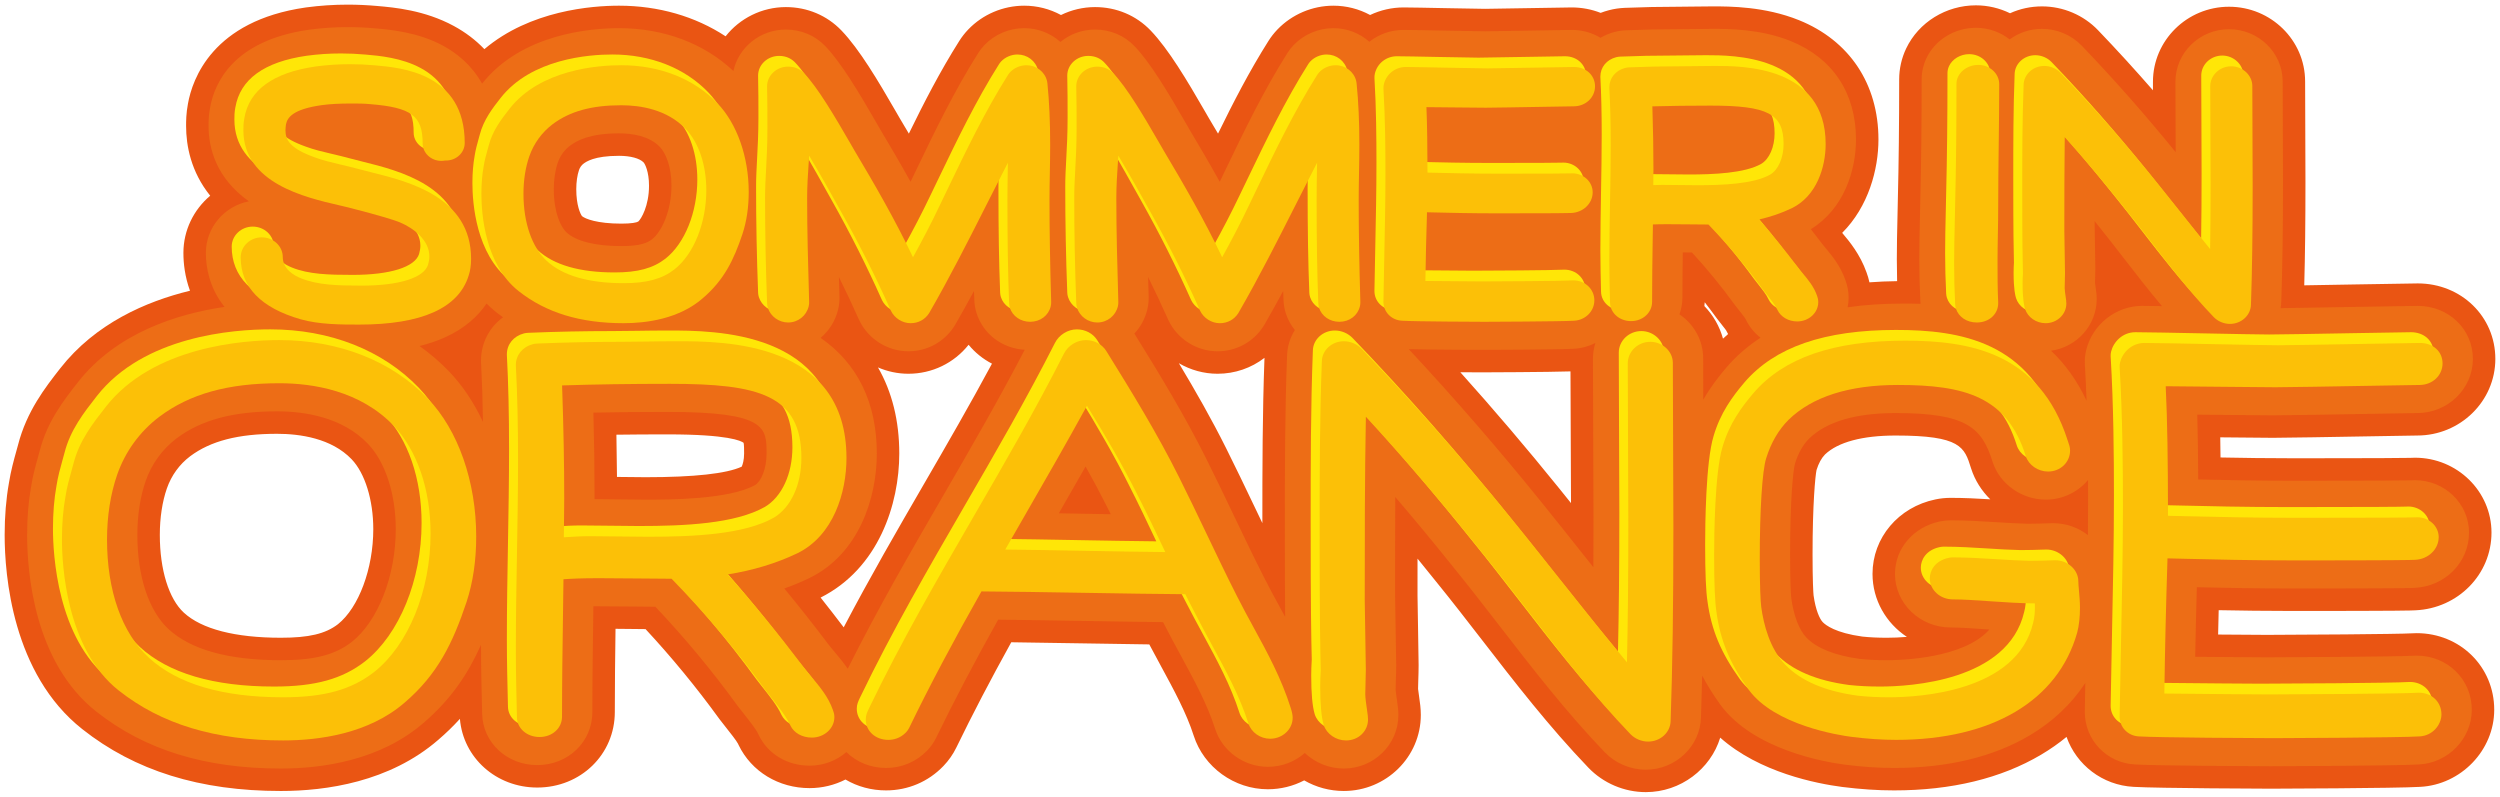
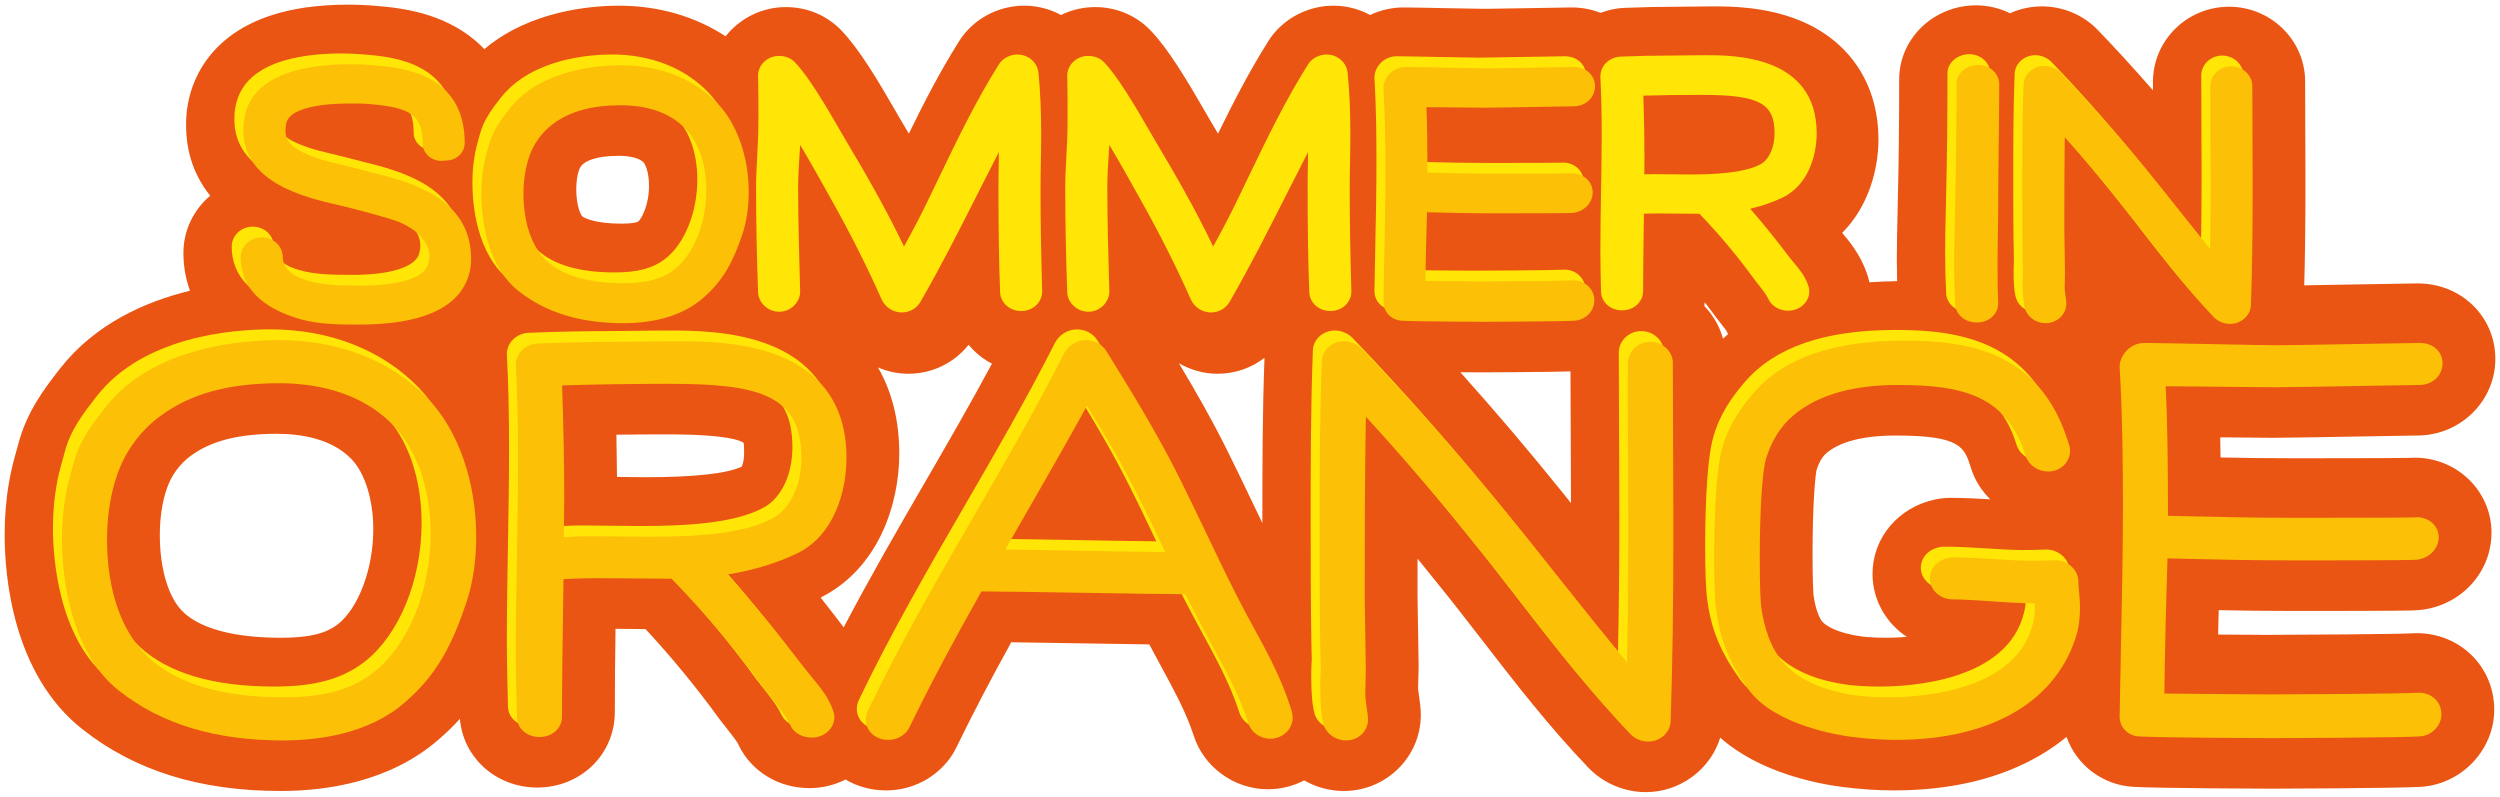
<svg xmlns="http://www.w3.org/2000/svg" xmlns:ns1="http://www.inkscape.org/namespaces/inkscape" xmlns:ns2="http://sodipodi.sourceforge.net/DTD/sodipodi-0.dtd" width="536.84" height="171.1" id="svg3273" version="1.1" ns1:version="0.48.1 " ns2:docname="Neues Dokument 3">
  <defs id="defs3275" />
  <ns2:namedview id="base" pagecolor="#ffffff" bordercolor="#666666" borderopacity="1.0" ns1:pageopacity="0.0" ns1:pageshadow="2" ns1:zoom="1.6715279" ns1:cx="268.42001" ns1:cy="85.550006" ns1:document-units="px" ns1:current-layer="layer1" showgrid="false" fit-margin-top="0" fit-margin-left="0" fit-margin-right="0" fit-margin-bottom="0" ns1:window-width="1024" ns1:window-height="678" ns1:window-x="-4" ns1:window-y="-4" ns1:window-maximized="1" />
  <g ns1:label="Ebene 1" ns1:groupmode="layer" id="layer1" transform="translate(-44.312,-416.862)">
    <g id="g34" transform="matrix(1.25,0,0,-1.25,563.255,552.824)">
      <path ns1:connector-curvature="0" d="m 0,0 c -0.298,0 -0.589,-0.01 -0.892,-0.031 -1.966,-0.136 -20.114,-0.264 -24.818,-0.264 -0.377,0 -4.092,0.022 -8.397,0.057 0.03,1.388 0.063,2.781 0.098,4.186 3.762,-0.074 8.027,-0.135 12.742,-0.135 18.828,0 20.393,0.075 21.046,0.112 7.335,0.326 13.077,6.183 13.077,13.347 0,7.095 -5.895,12.867 -13.14,12.867 -0.284,0 -0.555,-0.008 -0.828,-0.026 -0.911,-0.028 -5.991,-0.072 -19.682,-0.072 -4.718,0 -9.057,0.062 -12.901,0.139 -0.013,1.22 -0.028,2.368 -0.046,3.46 4.333,-0.044 8.074,-0.082 9.072,-0.082 2.064,0 10.403,0.147 17.134,0.266 2.884,0.051 7.242,0.128 7.629,0.128 7.402,0 13.423,5.905 13.423,13.164 0,7.27 -5.855,12.966 -13.329,12.966 -0.907,0 -4.416,-0.062 -10.079,-0.165 l -0.064,-0.001 c -3.176,-0.057 -6.613,-0.119 -9.355,-0.164 0.142,5.185 0.207,10.802 0.207,17.778 0,2.905 -0.015,5.796 -0.029,8.688 -0.015,2.848 -0.029,5.696 -0.029,8.559 0,7.076 -5.864,12.834 -13.071,12.834 -7.206,0 -13.07,-5.784 -13.07,-12.895 0,-0.487 10e-4,-0.974 10e-4,-1.459 -3.106,3.563 -6.26,7.014 -9.435,10.323 -2.493,2.6 -5.997,4.091 -9.616,4.091 -1.933,0 -3.796,-0.403 -5.501,-1.18 -1.809,0.887 -3.82,1.361 -5.859,1.361 -5.132,0 -9.835,-2.907 -11.981,-7.405 -0.788,-1.649 -1.204,-3.485 -1.204,-5.31 0,-7.748 -0.075,-14.475 -0.228,-20.589 l -0.001,-0.051 c -0.019,-1.105 -0.045,-2.197 -0.07,-3.289 -0.051,-2.223 -0.105,-4.521 -0.105,-6.959 0,-1.236 0.017,-2.507 0.049,-3.779 -1.63,-0.019 -3.218,-0.087 -4.755,-0.202 -0.124,0.573 -0.29,1.139 -0.496,1.694 -1.117,3.153 -2.981,5.369 -4.108,6.709 -0.025,0.03 -0.051,0.061 -0.078,0.092 4.53,4.526 6.231,10.944 6.231,16.038 0,9.537 -4.982,17.012 -13.667,20.509 -5.864,2.361 -11.9,2.361 -14.8,2.361 -1.196,0 -2.338,-0.017 -3.469,-0.034 -0.853,-0.013 -1.663,-0.026 -2.414,-0.026 -3.07,0 -6.091,-0.063 -9.237,-0.191 -0.913,-0.038 -1.824,-0.173 -2.708,-0.403 -0.485,-0.126 -0.962,-0.28 -1.431,-0.46 -1.561,0.615 -3.245,0.934 -4.964,0.934 -0.581,0 -2.349,-0.031 -6.263,-0.102 -3.247,-0.058 -7.694,-0.138 -8.614,-0.138 -0.793,0 -4.073,0.065 -6.468,0.112 l -0.103,0.002 c -3.247,0.065 -6.313,0.126 -7.442,0.126 -1.997,0 -3.966,-0.452 -5.75,-1.299 -1.916,1.043 -4.079,1.599 -6.305,1.599 -3.616,0 -7.123,-1.492 -9.623,-4.099 -0.578,-0.604 -1.096,-1.266 -1.537,-1.965 -3.294,-5.217 -6.06,-10.598 -8.657,-15.912 -0.566,0.963 -1.095,1.854 -1.572,2.652 -0.192,0.327 -0.418,0.72 -0.675,1.168 -3.042,5.28 -6.267,10.701 -9.32,13.882 -2.491,2.601 -5.887,4.034 -9.56,4.034 -2.042,0 -4.047,-0.474 -5.853,-1.363 -1.917,1.045 -4.084,1.603 -6.317,1.603 -3.617,0 -7.119,-1.488 -9.607,-4.082 -0.582,-0.607 -1.104,-1.273 -1.552,-1.982 -3.295,-5.216 -6.062,-10.598 -8.657,-15.912 -0.566,0.962 -1.095,1.852 -1.57,2.647 -0.192,0.33 -0.42,0.725 -0.677,1.173 -3.041,5.279 -6.266,10.699 -9.321,13.882 -2.491,2.601 -5.886,4.034 -9.56,4.034 -4.138,0 -7.931,-1.946 -10.353,-5.021 -5.196,3.419 -11.535,5.261 -18.31,5.261 -4.646,0 -15.264,-0.803 -23.13,-7.466 -1.487,1.56 -3.244,2.893 -5.258,3.986 -5.021,2.724 -10.303,3.183 -13.127,3.428 -1.705,0.154 -3.415,0.232 -5.082,0.232 -2.422,0 -4.767,-0.157 -7.139,-0.475 l -0.119,-0.017 c -15.98,-2.305 -19.448,-12.301 -20.198,-16.534 -0.319,-1.664 -0.319,-3.052 -0.319,-3.8 0,-3.401 0.819,-7.869 4.142,-12 -2.837,-2.391 -4.603,-5.942 -4.603,-9.814 0,-1.783 0.244,-4.072 1.129,-6.508 -7.574,-1.845 -16.271,-5.635 -22.306,-13.354 -2.56,-3.273 -5.745,-7.345 -7.236,-13.15 -0.091,-0.342 -0.187,-0.684 -0.297,-1.08 -0.415,-1.489 -0.932,-3.341 -1.262,-5.432 -0.488,-2.737 -0.736,-5.742 -0.736,-8.93 0,-6.866 1.3,-23.862 13.334,-33.363 9.042,-7.152 20.201,-10.629 34.115,-10.629 7.713,0 18.668,1.526 27.04,8.786 1.338,1.146 2.574,2.344 3.719,3.608 0.554,-6.682 6.234,-11.802 13.284,-11.802 7.474,0 13.328,5.695 13.328,12.966 0,4.745 0.056,9.569 0.121,14.302 1.076,-0.008 2.141,-0.02 3.244,-0.032 0.632,-0.006 1.269,-0.014 1.917,-0.021 4.473,-4.818 8.696,-9.954 12.559,-15.273 0.045,-0.062 0.091,-0.124 0.162,-0.218 l 0.063,-0.084 c 0.342,-0.444 0.704,-0.903 1.074,-1.37 0.622,-0.785 1.778,-2.244 2.016,-2.729 0.037,-0.083 0.078,-0.169 0.111,-0.236 2.207,-4.567 6.879,-7.404 12.191,-7.404 2.166,0 4.279,0.513 6.169,1.476 2.065,-1.219 4.455,-1.869 6.967,-1.869 3.765,0 7.267,1.489 9.857,4.189 0.911,0.946 1.662,2.023 2.232,3.199 2.743,5.65 5.835,11.577 9.423,18.061 3.692,-0.047 7.852,-0.116 11.898,-0.184 l 0.129,-0.002 c 3.962,-0.066 8.035,-0.134 11.688,-0.182 0.658,-1.249 1.323,-2.476 1.977,-3.679 2.271,-4.184 4.416,-8.136 5.648,-11.989 1.736,-5.427 6.975,-9.217 12.743,-9.217 2.195,0 4.333,0.53 6.241,1.524 2.052,-1.186 4.386,-1.82 6.801,-1.82 7.296,0 13.233,5.861 13.233,13.065 0,1.116 -0.141,2.094 -0.291,3.134 -0.121,0.83 -0.165,1.187 -0.182,1.341 0.004,0.417 0.019,0.91 0.037,1.453 l 0.004,0.122 c 0.026,0.757 0.054,1.614 0.054,2.52 0,0.676 -0.038,2.937 -0.101,6.581 l -0.023,1.324 c -0.026,1.502 -0.064,3.772 -0.065,4.012 0,2.099 0,4.224 0.002,6.364 1.07,-1.309 2.138,-2.629 3.199,-3.958 l 0,10e-4 0.049,-0.061 c 2.638,-3.243 5.286,-6.666 7.846,-9.975 5.666,-7.326 11.524,-14.901 18.258,-21.918 2.562,-2.67 6.159,-4.201 9.87,-4.201 5.981,0 11.133,3.979 12.778,9.359 6.744,-5.995 16.581,-7.9 20.97,-8.472 3.179,-0.398 6.083,-0.591 8.877,-0.591 9.894,0 18.397,2.063 25.271,6.13 1.56,0.924 3.02,1.945 4.376,3.06 1.691,-4.787 6.148,-8.295 11.516,-8.581 4.101,-0.251 23.394,-0.315 23.579,-0.315 0.206,0 21.584,0.064 25.645,0.314 7.023,0.357 12.731,6.293 12.731,13.244 C 13.329,-5.782 7.474,0 0,0 m -145.273,22.344 c -0.693,0.867 -1.391,1.735 -2.084,2.593 -5.486,6.796 -11.159,13.459 -16.93,19.886 2.127,-0.014 3.71,-0.019 3.742,-0.019 0.117,0 11.458,0.035 15.182,0.166 0.007,-4.121 0.028,-8.256 0.046,-11.678 l 0.001,-0.185 c 0.017,-3.175 0.036,-6.977 0.043,-10.763 m 65.218,0.901 c -0.887,0 -1.772,-0.092 -2.624,-0.271 -6.358,-1.324 -10.798,-6.585 -10.798,-12.794 0,-4.494 2.344,-8.467 5.904,-10.818 -1.164,-0.101 -2.328,-0.15 -3.445,-0.15 -1.538,0 -2.918,0.066 -4.217,0.203 -4.588,0.632 -6.286,1.952 -6.803,2.491 -0.504,0.525 -1.217,2.05 -1.566,4.597 -0.045,0.392 -0.173,2.523 -0.173,7.026 0,8.61 0.467,13.523 0.688,14.515 0.357,1.141 0.844,2.033 1.45,2.653 2.236,2.13 6.43,3.255 12.133,3.255 11.2,0 11.82,-1.986 12.945,-5.592 l 0.02,-0.062 c 0.651,-2.037 1.801,-3.842 3.291,-5.304 -2.184,0.133 -4.438,0.251 -6.805,0.251 m -39.372,29.818 c 0.389,-0.491 0.653,-0.833 0.786,-1.018 0.111,-0.224 0.23,-0.445 0.355,-0.663 -0.298,-0.258 -0.591,-0.521 -0.878,-0.789 -0.573,2.092 -1.672,4.019 -3.199,5.6 0.026,0.216 0.047,0.434 0.062,0.653 0.673,-0.863 1.33,-1.737 1.971,-2.619 0.042,-0.058 0.104,-0.141 0.154,-0.207 l 0.055,-0.072 -0.001,0 c 0.22,-0.284 0.452,-0.578 0.695,-0.885 m -78.503,-5.767 c -0.355,-9.537 -0.364,-19.111 -0.364,-28.391 -0.497,1.035 -0.991,2.067 -1.478,3.089 l -0.031,0.062 c -1.512,3.165 -3.077,6.437 -4.701,9.682 -2.52,5.05 -5.311,9.939 -8.134,14.637 1.988,-1.161 4.277,-1.811 6.649,-1.811 2.97,0 5.782,0.978 8.059,2.732 m -107.571,23.421 c -0.27,-0.179 -1.165,-0.364 -2.909,-0.364 -4.16,0 -6.217,0.827 -6.763,1.289 -0.274,0.348 -0.985,1.849 -0.985,4.626 0,1.227 0.172,2.429 0.472,3.294 0.156,0.449 0.422,0.825 0.756,1.077 0.45,0.337 1.822,1.363 6.116,1.363 1.962,0 3.544,-0.427 4.226,-1.138 0.241,-0.269 0.927,-1.58 0.927,-3.995 0,-3.461 -1.34,-5.71 -1.84,-6.152 m 5.039,-36.568 c 10.469,0 12.642,-1.126 13.049,-1.448 0.087,-0.331 0.087,-1.195 0.087,-1.837 0,-1.142 -0.245,-1.908 -0.413,-2.263 -2.619,-1.202 -8.164,-1.81 -16.504,-1.81 -1.631,0 -3.303,0.024 -4.923,0.048 -0.015,2.349 -0.048,4.756 -0.098,7.254 2.785,0.038 5.694,0.056 8.802,0.056 m 39.792,-3.285 c 0,5.613 -1.245,10.595 -3.66,14.79 1.627,-0.706 3.403,-1.09 5.228,-1.09 4.067,0 7.838,1.833 10.341,4.978 1.101,-1.341 2.465,-2.443 4.015,-3.245 -3.789,-7.051 -7.774,-13.93 -11.65,-20.619 -4.597,-7.934 -9.323,-16.09 -13.821,-24.678 -1.338,1.765 -2.654,3.46 -3.968,5.113 9.959,5.004 13.515,16.041 13.515,24.751 M -357.102,1.536 c -2.141,-1.65 -4.983,-2.324 -9.804,-2.324 -7.848,0 -13.613,1.491 -16.67,4.313 -2.581,2.381 -4.123,7.373 -4.123,13.352 0,2.938 0.419,5.698 1.21,7.981 0.772,2.225 2.16,4.141 3.999,5.531 3.517,2.632 8.259,3.859 14.922,3.859 3.935,0 9.352,-0.758 12.816,-4.368 2.297,-2.394 3.724,-6.999 3.724,-12.017 0,-6.771 -2.497,-13.479 -6.074,-16.327" style="fill:#ea5513;fill-opacity:1;fill-rule:nonzero;stroke:none" id="path36" />
    </g>
    <g id="g38" transform="matrix(1.25,0,0,-1.25,563.255,557.649)">
-       <path ns1:connector-curvature="0" d="m 0,0 c -0.205,0 -0.41,-0.007 -0.625,-0.021 -2.22,-0.154 -20.806,-0.274 -25.085,-0.274 -0.475,0 -6.56,0.037 -12.335,0.09 0.072,3.93 0.165,7.863 0.281,11.956 4.47,-0.105 10.11,-0.218 16.497,-0.218 18.402,0 20.245,0.072 20.852,0.107 5.283,0.223 9.411,4.377 9.411,9.492 0,4.966 -4.163,9.007 -9.28,9.007 -0.218,0 -0.426,-0.007 -0.633,-0.022 -0.802,-0.029 -5.807,-0.076 -19.877,-0.076 -6.447,0 -12.202,0.116 -16.732,0.221 -0.022,4.085 -0.068,7.729 -0.161,11.137 1.15,-0.011 2.321,-0.023 3.467,-0.034 l 0.494,-0.005 c 4.339,-0.044 8.085,-0.082 9.057,-0.082 2.016,0 10.343,0.146 17.035,0.264 3.253,0.058 7.302,0.129 7.728,0.13 5.273,0 9.564,4.173 9.564,9.303 0,5.107 -4.16,9.107 -9.47,9.107 -0.876,0 -4.535,-0.065 -10.017,-0.164 l -0.057,-10e-4 c -5.218,-0.094 -11.046,-0.199 -13.489,-0.224 0.068,0.395 0.11,0.798 0.12,1.208 0.202,5.951 0.292,12.272 0.292,20.489 0,2.898 -0.014,5.782 -0.029,8.667 -0.015,2.855 -0.029,5.709 -0.029,8.579 0,4.949 -4.132,8.975 -9.211,8.975 -5.078,0 -9.21,-4.053 -9.21,-9.035 0,-2.847 0.015,-5.663 0.03,-8.47 l 10e-4,-0.226 c 0.005,-1.132 0.011,-2.263 0.016,-3.395 -5.215,6.414 -10.637,12.562 -16.128,18.284 -1.768,1.844 -4.257,2.902 -6.829,2.902 -2.1,0 -4.024,-0.674 -5.562,-1.814 -1.584,1.246 -3.602,1.995 -5.798,1.995 -3.653,0 -6.989,-2.046 -8.498,-5.208 -0.542,-1.134 -0.828,-2.394 -0.828,-3.647 0,-7.777 -0.074,-14.536 -0.228,-20.664 0,-0.014 -10e-4,-0.028 -10e-4,-0.043 -0.019,-1.113 -0.044,-2.213 -0.07,-3.312 -0.051,-2.206 -0.104,-4.487 -0.104,-6.869 0,-2.379 0.063,-4.895 0.183,-7.279 0.007,-0.13 0.02,-0.26 0.033,-0.39 -1.159,0.035 -2.191,0.036 -3.053,0.036 -3.397,0 -6.549,-0.212 -9.47,-0.634 0.105,0.537 0.162,1.09 0.162,1.656 0,1.03 -0.183,2.04 -0.544,3.004 -0.881,2.508 -2.404,4.319 -3.424,5.531 -0.2,0.238 -0.45,0.535 -0.555,0.679 -0.015,0.021 -0.03,0.042 -0.046,0.062 -0.014,0.02 -0.029,0.039 -0.043,0.058 -0.629,0.83 -1.253,1.64 -1.873,2.432 5.688,3.473 7.753,10.108 7.753,15.397 0,7.996 -3.995,14.008 -11.249,16.929 -5.17,2.081 -10.7,2.081 -13.358,2.081 -1.167,0 -2.299,-0.017 -3.385,-0.034 -0.883,-0.013 -1.721,-0.026 -2.498,-0.026 -3.018,0 -5.987,-0.061 -9.077,-0.188 -0.64,-0.026 -1.277,-0.121 -1.896,-0.282 -0.876,-0.228 -1.686,-0.572 -2.426,-1.003 -1.419,0.859 -3.109,1.353 -4.941,1.353 -0.548,0 -2.39,-0.033 -6.175,-0.101 -3.451,-0.062 -7.746,-0.139 -8.702,-0.139 -0.842,0 -4.061,0.064 -6.648,0.115 -3.228,0.064 -6.277,0.125 -7.365,0.125 -2.204,0 -4.254,-0.749 -5.881,-2.034 -1.646,1.464 -3.817,2.334 -6.174,2.334 -2.57,0 -5.058,-1.056 -6.834,-2.907 -0.401,-0.419 -0.759,-0.877 -1.062,-1.359 -4.152,-6.573 -7.484,-13.505 -10.708,-20.211 -0.305,-0.635 -0.61,-1.27 -0.919,-1.91 -1.768,3.182 -3.547,6.208 -5.197,8.973 -0.196,0.334 -0.427,0.736 -0.688,1.191 -2.924,5.074 -6.009,10.269 -8.763,13.139 -1.757,1.834 -4.163,2.844 -6.773,2.844 -2.267,0 -4.344,-0.804 -5.951,-2.132 -1.651,1.487 -3.841,2.372 -6.219,2.372 -2.571,0 -5.059,-1.056 -6.823,-2.896 -0.403,-0.419 -0.763,-0.879 -1.073,-1.369 -4.148,-6.569 -7.483,-13.504 -10.707,-20.21 -0.305,-0.636 -0.611,-1.271 -0.92,-1.911 -1.768,3.181 -3.546,6.206 -5.196,8.971 -0.196,0.335 -0.427,0.738 -0.689,1.192 -2.922,5.073 -6.007,10.267 -8.763,13.139 -1.757,1.834 -4.162,2.844 -6.773,2.844 -4.426,0 -8.132,-3.058 -9.011,-7.119 -5.045,4.754 -11.969,7.359 -19.652,7.359 -4.815,0 -16.718,-0.934 -23.526,-9.535 -1.787,3.223 -4.372,5.258 -6.703,6.522 -4.315,2.341 -9.089,2.756 -11.634,2.977 -1.59,0.144 -3.183,0.216 -4.734,0.216 -2.248,0 -4.425,-0.145 -6.653,-0.445 -0.018,-0.002 -0.036,-0.005 -0.054,-0.007 -13.012,-1.877 -16.211,-9.171 -16.953,-13.415 -0.255,-1.315 -0.255,-2.428 -0.255,-3.099 0,-3.781 1.259,-8.931 6.925,-12.958 -4.208,-0.832 -7.387,-4.487 -7.387,-8.856 0,-2.456 0.575,-5.997 3.207,-9.282 -8.141,-1.203 -18.558,-4.46 -25.202,-12.957 -2.465,-3.151 -5.257,-6.721 -6.544,-11.756 -0.099,-0.371 -0.203,-0.742 -0.312,-1.134 -0.413,-1.478 -0.879,-3.151 -1.174,-5.035 -0.453,-2.525 -0.682,-5.312 -0.682,-8.29 0,-6.304 1.157,-21.88 11.869,-30.336 8.333,-6.592 18.709,-9.796 31.72,-9.796 7.058,0 17.04,1.363 24.529,7.857 4.71,4.035 7.627,8.41 9.857,13.402 0,-0.045 0,-0.091 0,-0.136 0,-3.945 0.097,-7.885 0.191,-11.695 0.095,-4.957 4.248,-8.837 9.466,-8.837 5.31,0 9.468,4.001 9.468,9.107 0,5.823 0.085,11.775 0.167,17.531 l 0.001,0.12 c 0.003,0.175 0.005,0.349 0.008,0.524 0.154,10e-4 0.311,10e-4 0.47,10e-4 2.332,0 4.418,-0.023 6.623,-0.046 1.157,-0.014 2.333,-0.027 3.56,-0.036 5.005,-5.286 9.709,-10.949 14.006,-16.865 0.033,-0.045 0.066,-0.089 0.101,-0.138 0.017,-0.021 0.033,-0.043 0.05,-0.065 0.33,-0.429 0.68,-0.873 1.038,-1.324 0.983,-1.24 2.096,-2.645 2.5,-3.519 0.025,-0.054 0.051,-0.11 0.078,-0.164 1.557,-3.223 4.894,-5.224 8.716,-5.224 2.428,0 4.644,0.884 6.322,2.334 1.709,-1.691 4.112,-2.728 6.814,-2.728 2.704,0 5.22,1.071 7.077,3.007 0.629,0.653 1.147,1.397 1.54,2.206 3.046,6.278 6.54,12.932 10.641,20.263 4.236,-0.045 9.325,-0.13 14.283,-0.212 4.859,-0.081 9.847,-0.165 14.049,-0.211 0.067,-0.129 0.133,-0.258 0.199,-0.387 0.915,-1.798 1.872,-3.561 2.807,-5.282 2.36,-4.349 4.59,-8.457 5.932,-12.654 1.23,-3.847 4.959,-6.533 9.067,-6.533 2.436,0 4.659,0.899 6.338,2.373 1.761,-1.661 4.156,-2.669 6.704,-2.669 5.169,0 9.373,4.129 9.373,9.205 0,0.839 -0.11,1.602 -0.251,2.578 -0.063,0.435 -0.211,1.455 -0.222,1.756 0,0.517 0.019,1.104 0.039,1.726 l 0.004,0.109 c 0.025,0.73 0.053,1.556 0.053,2.4 0,0.637 -0.039,2.887 -0.102,6.516 l -0.019,1.151 c -0.03,1.766 -0.068,3.963 -0.069,4.251 0,5.575 0,11.253 0.031,16.957 3.354,-3.914 6.71,-7.971 10.045,-12.14 0.009,-0.012 0.019,-0.024 0.028,-0.036 2.663,-3.274 5.328,-6.719 7.905,-10.049 5.605,-7.247 11.401,-14.741 17.991,-21.607 1.838,-1.915 4.419,-3.013 7.084,-3.013 5.103,0 9.339,4.023 9.465,8.976 0.079,2.347 0.149,4.73 0.207,7.183 0.853,-1.618 1.867,-3.24 3.067,-4.921 0.012,-0.018 0.025,-0.035 0.037,-0.053 5.649,-7.726 17.827,-9.856 21.451,-10.328 3.019,-0.378 5.765,-0.562 8.398,-0.562 9.193,0 17.035,1.882 23.306,5.593 3.958,2.343 7.176,5.392 9.557,9.002 -0.03,-1.622 -0.058,-3.221 -0.083,-4.824 -10e-4,-0.058 -0.002,-0.115 -0.002,-0.172 0,-4.805 3.774,-8.745 8.604,-8.996 3.699,-0.23 21.86,-0.308 23.36,-0.308 0.208,0 21.612,0.066 25.429,0.308 5.019,0.244 9.087,4.439 9.087,9.389 C 9.469,-4.087 5.31,0 0,0 m -62.474,22.753 c -0.165,0 -0.508,-0.009 -0.994,-0.027 -0.731,-0.026 -1.947,-0.07 -3.35,-0.072 -1.775,0.042 -3.642,0.159 -5.46,0.273 -2.504,0.156 -5.092,0.318 -7.777,0.318 -0.62,0 -1.241,-0.065 -1.837,-0.189 -4.548,-0.949 -7.726,-4.656 -7.726,-9.016 0,-5.075 4.291,-9.205 9.563,-9.205 1.589,0 3.709,-0.146 5.954,-0.301 0.234,-0.016 0.468,-0.032 0.704,-0.049 -4.399,-4.98 -15.174,-5.273 -17.621,-5.273 -1.696,0 -3.229,0.076 -4.682,0.231 -4.229,0.574 -7.382,1.836 -9.124,3.651 -1.263,1.316 -2.189,3.722 -2.607,6.771 -0.058,0.42 -0.206,2.59 -0.206,7.523 0,9.244 0.516,14.47 0.836,15.576 0.005,0.017 0.01,0.033 0.015,0.05 0.549,1.773 1.369,3.217 2.436,4.29 3.003,2.898 7.998,4.368 14.844,4.368 12.088,0 14.803,-2.448 16.63,-8.302 0.004,-0.013 0.008,-0.025 0.011,-0.037 1.23,-3.847 4.998,-6.534 9.161,-6.534 2.92,0 5.531,1.317 7.252,3.379 0.006,-1.298 0.008,-2.546 0.008,-3.728 0,-1.901 -0.01,-3.819 -0.028,-5.744 -1.642,1.279 -3.73,2.047 -6.002,2.047 m 5.695,29.695 c -0.194,-0.809 -0.266,-1.638 -0.217,-2.465 0.121,-2.053 0.216,-4.13 0.291,-6.194 -1.675,3.574 -3.772,6.382 -6.101,8.588 4.426,0.628 7.838,4.37 7.838,8.881 0,0.745 -0.089,1.362 -0.189,2.053 -0.022,0.155 -0.077,0.532 -0.099,0.736 0.002,0.28 0.013,0.569 0.024,0.868 0.018,0.55 0.033,1.047 0.033,1.572 0,0.415 -0.022,1.714 -0.068,4.373 l -0.018,1.029 c -0.016,0.94 -0.03,1.688 -0.03,1.868 l 0,0.882 c 0.005,-0.006 0.01,-0.013 0.015,-0.019 0.01,-0.012 0.019,-0.024 0.029,-0.036 1.615,-1.987 3.292,-4.154 4.773,-6.07 2.17,-2.804 4.385,-5.667 6.751,-8.473 -1.522,0.025 -2.736,0.041 -3.417,0.041 -4.51,0 -8.553,-3.209 -9.615,-7.634 m -61.81,-2.963 c -1.324,-1.56 -2.728,-3.357 -3.964,-5.527 -0.009,2.369 -0.016,4.752 -0.016,7.116 0,3.128 -1.615,5.895 -4.075,7.559 0.331,0.917 0.512,1.901 0.512,2.925 0,2.55 0.027,5.148 0.06,7.713 0.301,-0.003 0.603,-0.007 0.905,-0.01 l 0.112,-10e-4 c 0.188,-0.002 0.378,-0.004 0.568,-0.006 2.587,-2.815 5.03,-5.8 7.279,-8.899 0.028,-0.038 0.068,-0.092 0.097,-0.129 0.016,-0.021 0.032,-0.043 0.048,-0.064 0.21,-0.272 0.432,-0.552 0.66,-0.841 0.335,-0.422 0.951,-1.2 1.132,-1.519 0.013,-0.028 0.028,-0.059 0.043,-0.09 0.588,-1.224 1.458,-2.274 2.515,-3.102 -2.22,-1.439 -4.177,-3.144 -5.876,-5.125 m -213.92,0.754 c 0.164,-3.126 0.271,-6.464 0.325,-10.086 -1.548,3.304 -3.503,6.243 -5.805,8.641 -1.556,1.622 -3.26,3.087 -5.091,4.391 1.544,0.384 2.968,0.864 4.276,1.446 3.549,1.581 5.802,3.733 7.235,5.852 0.512,-0.515 1.056,-1.011 1.646,-1.476 0.388,-0.307 0.783,-0.601 1.183,-0.886 -2.344,-1.712 -3.78,-4.408 -3.78,-7.441 0,-0.149 0.004,-0.298 0.011,-0.441 m 187.666,2.477 c 1.351,0.067 2.622,0.417 3.754,0.986 -0.269,-0.863 -0.415,-1.778 -0.415,-2.727 0,-4.817 0.026,-9.829 0.047,-13.857 0.021,-3.976 0.047,-8.925 0.047,-13.623 0,-2.93 -0.008,-5.689 -0.023,-8.31 -0.626,0.788 -1.242,1.563 -1.844,2.322 -2.31,2.907 -4.699,5.913 -7.083,8.865 -7.381,9.143 -15.029,17.956 -22.789,26.279 4.185,-0.102 12.509,-0.127 12.604,-0.127 0.126,0 13.171,0.041 15.702,0.192 m -83.822,-20.23 c 1.331,-2.359 2.497,-4.548 3.57,-6.693 0.007,-0.013 0.014,-0.027 0.021,-0.041 0.246,-0.482 0.493,-0.97 0.738,-1.462 -1.574,0.027 -3.155,0.056 -4.719,0.085 l -0.174,0.002 c -1.335,0.025 -2.683,0.05 -4.031,0.074 1.521,2.644 3.058,5.325 4.595,8.035 m -84.549,9.26 c 3.968,0.082 8.184,0.123 12.752,0.123 16.996,0 16.996,-2.69 16.996,-7.145 0,-2.755 -0.978,-4.795 -1.956,-5.412 -4.505,-2.521 -14.898,-2.521 -18.821,-2.521 -1.679,0 -3.389,0.025 -5.044,0.049 l -0.129,0.002 c -1.24,0.019 -2.428,0.036 -3.602,0.044 10e-4,0.281 10e-4,0.564 10e-4,0.845 0,4.428 -0.063,8.977 -0.197,14.015 m 10.092,29.79 c -0.8,-0.616 -2.002,-1.183 -5.288,-1.183 -4.434,0 -7.776,0.831 -9.412,2.34 -1.013,0.935 -2.196,3.443 -2.196,7.434 0,1.665 0.244,3.285 0.686,4.561 0.407,1.173 1.136,2.181 2.089,2.901 1.223,0.915 3.428,2.133 8.429,2.133 2.181,0 5.167,-0.404 7.015,-2.33 0.966,-1.006 1.998,-3.285 1.998,-6.664 0,-4.303 -1.668,-7.875 -3.321,-9.192 M -354.726,2.354 c -2.882,-2.231 -6.413,-3.142 -12.18,-3.142 -8.962,0 -15.451,1.795 -19.287,5.336 -3.41,3.145 -5.365,9.046 -5.365,16.189 0,3.363 0.492,6.561 1.423,9.246 1.023,2.95 2.874,5.498 5.332,7.355 4.218,3.158 9.695,4.629 17.235,4.629 4.685,0 11.195,-0.964 15.601,-5.555 3.004,-3.131 4.798,-8.622 4.798,-14.689 0,-8.01 -3.036,-15.79 -7.557,-19.369 m 82.901,-1.664 c -0.442,0.526 -0.86,1.022 -1.147,1.412 -0.02,0.028 -0.04,0.056 -0.061,0.083 -0.01,0.013 -0.02,0.027 -0.03,0.04 -2.47,3.264 -4.908,6.349 -7.356,9.307 1.453,0.521 2.867,1.109 4.254,1.768 0.017,0.008 0.034,0.016 0.051,0.025 8.541,4.167 11.585,13.786 11.585,21.399 0,8.717 -3.316,15.479 -9.654,19.861 1.457,1.233 2.539,2.917 3.01,4.888 0.173,0.721 0.25,1.462 0.229,2.205 l -0.016,0.556 c -0.027,0.944 -0.053,1.881 -0.079,2.811 1.187,-2.394 2.317,-4.797 3.404,-7.235 0.035,-0.078 0.071,-0.155 0.099,-0.213 1.549,-3.228 4.859,-5.314 8.434,-5.314 3.21,0 6.152,1.601 7.887,4.312 0.069,0.109 0.136,0.219 0.187,0.309 1.095,1.899 2.157,3.813 3.193,5.732 0.018,-0.537 0.038,-1.07 0.059,-1.599 0.031,-0.761 0.165,-1.514 0.394,-2.228 1.145,-3.59 4.427,-6.049 8.264,-6.264 -4.418,-8.501 -9.247,-16.845 -13.938,-24.942 -5.553,-9.583 -11.27,-19.464 -16.465,-29.851 -0.787,1.129 -1.606,2.108 -2.304,2.938 m 76.58,7.552 c -0.933,1.705 -1.897,3.469 -2.816,5.3 -1.771,3.485 -3.511,7.126 -5.194,10.647 -1.515,3.169 -3.081,6.447 -4.703,9.685 -3.669,7.354 -7.92,14.355 -12.328,21.454 1.061,1.135 1.845,2.548 2.228,4.149 0.173,0.724 0.249,1.466 0.227,2.199 l -0.015,0.54 c -0.027,0.95 -0.054,1.893 -0.08,2.828 1.187,-2.392 2.317,-4.794 3.403,-7.231 0.006,-0.013 0.012,-0.025 0.017,-0.038 l 0.047,-0.101 c 0.012,-0.026 0.025,-0.052 0.037,-0.078 1.549,-3.227 4.859,-5.313 8.433,-5.313 3.209,0 6.151,1.6 7.888,4.312 0.058,0.092 0.114,0.185 0.187,0.309 1.095,1.899 2.157,3.814 3.193,5.734 0.019,-0.533 0.038,-1.06 0.059,-1.585 0.029,-0.761 0.161,-1.515 0.394,-2.246 0.341,-1.069 0.877,-2.033 1.555,-2.872 -0.806,-1.297 -1.293,-2.798 -1.34,-4.401 -0.381,-9.893 -0.381,-19.869 -0.381,-29.516 0,-7.161 0.02,-11.919 0.05,-15.357 -0.287,0.529 -0.575,1.056 -0.861,1.581" style="fill:#ed6d16;fill-opacity:1;fill-rule:nonzero;stroke:none" id="path40" />
-     </g>
+       </g>
    <g id="g42" transform="matrix(1.25,0,0,-1.25,120.067,475.889)">
      <path ns1:connector-curvature="0" d="m 0,0 c -4.148,0 -7.552,0.092 -10.452,1.262 -1.165,0.465 -3.119,1.558 -3.119,3.653 0,1.862 -1.621,3.378 -3.614,3.378 -1.993,0 -3.614,-1.542 -3.614,-3.438 0,-5.09 3.46,-8.668 10.303,-10.642 3.22,-0.909 6.998,-0.909 10.035,-0.909 10.731,0 17.06,2.819 18.811,8.377 0.29,0.852 0.43,1.812 0.43,2.933 0,10.591 -10.704,13.252 -17.099,14.842 -0.853,0.212 -1.659,0.412 -2.404,0.617 -0.983,0.267 -1.933,0.491 -2.852,0.707 -1.589,0.375 -3.091,0.729 -4.509,1.257 -4.171,1.494 -5.025,2.932 -5.025,4.632 0,0.29 0.039,0.641 0.084,1.015 0.233,1.195 1.192,2.631 6.214,3.329 1.37,0.184 2.948,0.27 4.966,0.27 1.178,0 2.195,0 3.238,-0.104 0.02,-0.002 0.041,-0.003 0.062,-0.005 7.067,-0.571 9.002,-2.018 9.002,-6.729 0,-1.666 1.437,-3.017 3.211,-3.017 0.225,0 0.445,0.022 0.657,0.063 0.049,-0.002 0.099,-0.003 0.149,-0.003 1.774,0 3.211,1.351 3.211,3.018 0,11.995 -10.852,12.938 -15.474,13.339 -1.424,0.129 -2.847,0.194 -4.229,0.194 -1.997,0 -3.919,-0.128 -5.908,-0.395 -7.31,-1.055 -11.431,-4.046 -12.249,-8.892 -0.163,-0.806 -0.163,-1.542 -0.163,-2.083 0,-9.063 10.655,-11.528 16.379,-12.852 0.605,-0.14 1.175,-0.272 1.676,-0.396 C 3.372,11.976 5.654,11.229 6.533,10.873 8.987,9.842 11.61,7.767 11.61,5.035 11.61,4.584 11.534,4.082 11.388,3.582 10.667,1.338 6.413,0 0,0" style="fill:#ffe607;fill-opacity:1;fill-rule:nonzero;stroke:none" id="path44" />
    </g>
    <g id="g46" transform="matrix(1.25,0,0,-1.25,176.295,483.958)">
      <path ns1:connector-curvature="0" d="m 0,0 c 3.951,0 9.517,0.744 13.58,4.272 3.665,3.138 5.335,6.559 6.844,11.072 0.708,2.146 1.067,4.57 1.067,7.204 0,6.032 -2.012,11.73 -5.382,15.242 -4.038,4.208 -9.903,6.525 -16.512,6.525 -4.013,0 -13.916,-0.729 -19.195,-7.481 -1.37,-1.751 -2.923,-3.737 -3.584,-6.341 -0.064,-0.242 -0.132,-0.483 -0.199,-0.726 -0.238,-0.85 -0.507,-1.813 -0.666,-2.843 -0.255,-1.414 -0.385,-2.987 -0.385,-4.677 0,-3.513 0.624,-12.178 6.391,-16.731 C -13.348,1.804 -7.447,0 0,0 m -16.209,28.643 c 0.772,2.223 2.167,4.144 4.023,5.546 2.961,2.217 6.705,3.249 11.783,3.249 3.268,0 7.839,-0.703 11.052,-4.051 2.261,-2.355 3.557,-6.196 3.557,-10.539 C 14.206,17.206 12.053,11.863 8.739,9.25 6.598,7.586 3.984,6.876 0,6.876 c -6.014,0 -10.457,1.287 -13.206,3.824 -2.541,2.344 -3.998,6.553 -3.998,11.547 0,2.306 0.344,4.518 0.995,6.396" style="fill:#ffe607;fill-opacity:1;fill-rule:nonzero;stroke:none" id="path48" />
    </g>
    <g id="g50" transform="matrix(1.25,0,0,-1.25,207.271,480.67)">
      <path ns1:connector-curvature="0" d="m 0,0 c 0.472,-1.478 1.903,-2.51 3.478,-2.51 1.69,0 3.145,1.141 3.536,2.776 0.058,0.243 0.084,0.493 0.077,0.743 L 7.076,1.546 c -0.17,5.944 -0.33,11.558 -0.33,17.35 0,2.011 0.132,4.009 0.26,5.941 0.028,0.435 0.058,0.873 0.085,1.315 1.955,-3.277 3.778,-6.556 5.485,-9.626 3.181,-5.664 5.971,-11.207 8.529,-16.945 0.011,-0.024 0.023,-0.049 0.034,-0.074 0.613,-1.279 1.975,-2.137 3.388,-2.137 1.312,0 2.462,0.62 3.154,1.702 0.025,0.038 0.049,0.078 0.072,0.117 3.532,6.125 6.751,12.49 9.864,18.645 1.187,2.347 2.39,4.726 3.617,7.105 -0.006,-0.439 -0.014,-0.874 -0.021,-1.307 -0.029,-1.667 -0.058,-3.39 -0.058,-5.097 0,-7.164 0.089,-12.647 0.29,-17.778 C 41.455,0.5 41.5,0.246 41.579,0 c 0.456,-1.43 1.854,-2.39 3.478,-2.39 1.734,0 3.155,1.067 3.535,2.656 0.059,0.245 0.085,0.495 0.077,0.746 -0.193,6.511 -0.287,12.223 -0.287,17.464 0,1.566 0.03,3.172 0.057,4.725 0.029,1.579 0.058,3.211 0.058,4.829 0,3.939 -0.155,7.393 -0.475,10.562 -0.013,0.127 -0.034,0.253 -0.064,0.377 -0.383,1.599 -1.837,2.715 -3.536,2.715 -1.038,0 -2.08,-0.439 -2.787,-1.176 C 41.493,40.359 41.367,40.199 41.258,40.027 37.282,33.732 34.019,26.944 30.863,20.38 30.411,19.439 29.959,18.499 29.495,17.54 28.068,14.53 26.491,11.53 24.93,8.695 c -3.034,6.366 -6.585,12.527 -10.045,18.323 -0.204,0.349 -0.446,0.771 -0.72,1.246 -2.63,4.566 -5.631,9.64 -7.955,12.061 -0.489,0.511 -1.36,1.119 -2.732,1.119 -1.993,0 -3.613,-1.515 -3.613,-3.378 0,-0.023 0,-0.046 0,-0.068 0.058,-2.37 0.058,-4.797 0.058,-7.143 0,-2.825 -0.124,-5.103 -0.232,-7.113 C -0.398,22.09 -0.481,20.53 -0.481,18.956 -0.481,12.875 -0.367,6.923 -0.133,0.76 -0.124,0.502 -0.079,0.247 0,0" style="fill:#ffe607;fill-opacity:1;fill-rule:nonzero;stroke:none" id="path52" />
    </g>
    <g id="g54" transform="matrix(1.25,0,0,-1.25,329.985,483.658)">
      <path ns1:connector-curvature="0" d="M 0,0 C 1.734,0 3.155,1.067 3.535,2.656 3.594,2.901 3.62,3.151 3.612,3.402 3.42,9.913 3.326,15.625 3.326,20.866 c 0,1.566 0.028,3.172 0.057,4.726 0.028,1.578 0.058,3.21 0.058,4.828 0,3.939 -0.156,7.393 -0.475,10.562 -0.014,0.127 -0.035,0.253 -0.065,0.377 -0.383,1.599 -1.837,2.715 -3.535,2.715 -1.039,0 -2.081,-0.439 -2.788,-1.176 -0.142,-0.148 -0.269,-0.309 -0.377,-0.481 -3.976,-6.295 -7.239,-13.083 -10.395,-19.647 -0.452,-0.94 -0.904,-1.881 -1.368,-2.84 -1.427,-3.01 -3.005,-6.01 -4.565,-8.844 -3.034,6.365 -6.585,12.526 -10.045,18.322 -0.204,0.349 -0.446,0.771 -0.72,1.246 -2.631,4.566 -5.631,9.64 -7.955,12.061 -0.489,0.511 -1.36,1.119 -2.732,1.119 -1.993,0 -3.614,-1.515 -3.614,-3.378 0,-0.023 0,-0.045 10e-4,-0.068 0.057,-2.37 0.057,-4.796 0.057,-7.143 0,-2.825 -0.122,-5.103 -0.231,-7.113 -0.089,-1.652 -0.173,-3.211 -0.173,-4.786 0,-6.081 0.114,-12.033 0.348,-18.196 0.01,-0.258 0.055,-0.513 0.134,-0.76 0.472,-1.478 1.902,-2.51 3.478,-2.51 1.691,0 3.144,1.141 3.536,2.776 0.058,0.244 0.084,0.493 0.077,0.743 l -0.016,0.537 c -0.169,5.944 -0.329,11.558 -0.329,17.35 0,2.011 0.132,4.009 0.259,5.941 0.029,0.435 0.058,0.874 0.085,1.315 1.956,-3.277 3.779,-6.556 5.487,-9.626 3.18,-5.664 5.97,-11.207 8.528,-16.944 0.011,-0.025 0.023,-0.05 0.034,-0.075 0.614,-1.278 1.975,-2.137 3.388,-2.137 1.312,0 2.461,0.62 3.155,1.702 0.024,0.039 0.047,0.078 0.071,0.118 3.532,6.124 6.751,12.489 9.864,18.645 1.187,2.346 2.39,4.725 3.618,7.104 -0.007,-0.439 -0.015,-0.874 -0.022,-1.307 -0.029,-1.666 -0.059,-3.39 -0.059,-5.097 0,-7.163 0.09,-12.646 0.292,-17.778 C -3.601,2.891 -3.557,2.636 -3.479,2.39 -3.022,0.961 -1.624,0 0,0" style="fill:#ffe607;fill-opacity:1;fill-rule:nonzero;stroke:none" id="path56" />
    </g>
    <g id="g58" transform="matrix(1.25,0,0,-1.25,343.468,483.428)">
      <path ns1:connector-curvature="0" d="m 0,0 c 2.19,-0.138 13.207,-0.184 14.128,-0.184 0.128,0 13.235,0.045 15.397,0.184 1.944,0.085 3.498,1.62 3.498,3.494 0,1.928 -1.587,3.438 -3.614,3.438 -0.078,0 -0.157,-0.002 -0.236,-0.008 C 27.685,6.82 16.234,6.752 13.724,6.752 c -0.384,0 -5.735,0.033 -9.727,0.077 0.059,3.867 0.149,7.697 0.276,11.801 0.222,-0.006 0.449,-0.011 0.684,-0.017 2.901,-0.071 6.873,-0.168 11.477,-0.168 10.174,0 12.097,0.036 12.603,0.062 2.053,0.072 3.698,1.64 3.698,3.556 0,1.797 -1.57,3.258 -3.499,3.258 -0.086,0 -0.173,-0.003 -0.259,-0.01 -0.529,-0.024 -4.014,-0.05 -12.254,-0.05 -4.61,0 -8.632,0.096 -11.568,0.167 -0.273,0.006 -0.54,0.013 -0.796,0.019 -0.011,4.583 -0.055,8.076 -0.183,11.242 1.434,-0.013 3.107,-0.03 4.678,-0.046 2.604,-0.026 4.94,-0.05 5.504,-0.05 1.2,0 6.277,0.09 10.357,0.161 2.209,0.039 4.494,0.079 4.752,0.079 2.059,0 3.672,1.51 3.672,3.438 0,1.892 -1.554,3.319 -3.614,3.319 -0.514,0 -2.643,-0.038 -6.076,-0.1 -3.657,-0.066 -7.802,-0.141 -8.803,-0.141 -0.875,0 -3.865,0.06 -6.757,0.117 -3.202,0.064 -6.226,0.124 -7.256,0.124 -1.8,0 -3.349,-1.216 -3.766,-2.957 -0.064,-0.272 -0.089,-0.551 -0.073,-0.83 0.303,-5.105 0.341,-10.428 0.341,-14.495 0,-4.774 -0.103,-9.692 -0.201,-14.448 -0.053,-2.509 -0.105,-5.029 -0.145,-7.563 0,-0.014 0,-0.029 0,-0.044 C -3.211,1.482 -1.813,0.083 0,0" style="fill:#ffe607;fill-opacity:1;fill-rule:nonzero;stroke:none" id="path60" />
    </g>
    <g id="g62" transform="matrix(1.25,0,0,-1.25,421.021,476.836)">
      <path ns1:connector-curvature="0" d="m 0,0 c 0.194,-0.253 0.401,-0.514 0.613,-0.781 0.68,-0.86 1.452,-1.834 1.811,-2.614 0.007,-0.016 0.014,-0.031 0.022,-0.047 0.571,-1.188 1.9,-1.955 3.386,-1.955 1.993,0 3.615,1.488 3.615,3.317 0,0.469 -0.113,0.849 -0.209,1.092 C 9.236,-0.981 9.235,-0.974 9.232,-0.967 8.692,0.596 7.64,1.845 6.796,2.849 6.498,3.203 6.216,3.538 5.998,3.836 5.989,3.849 5.978,3.863 5.969,3.876 3.74,6.821 1.534,9.549 -0.702,12.122 c 1.987,0.457 3.84,1.097 5.591,1.929 4.296,2.096 5.827,7.073 5.827,11.032 0,13.413 -14.309,13.413 -19.011,13.413 -1.142,0 -2.25,-0.017 -3.3,-0.033 -0.912,-0.013 -1.78,-0.027 -2.583,-0.027 -2.941,0 -5.835,-0.059 -8.848,-0.183 -0.242,-0.01 -0.482,-0.045 -0.716,-0.106 -1.64,-0.427 -2.7,-1.734 -2.7,-3.329 0,-0.05 0.001,-0.099 0.004,-0.149 0.152,-2.909 0.226,-6.104 0.226,-9.767 0,-3.273 -0.057,-6.632 -0.115,-9.881 -0.056,-3.295 -0.115,-6.702 -0.115,-10.07 0,-2.373 0.059,-4.768 0.115,-7.085 0.032,-1.801 1.607,-3.204 3.614,-3.204 2.027,0 3.614,1.458 3.614,3.318 0,3.591 0.053,7.251 0.102,10.791 0.012,0.831 0.024,1.662 0.035,2.494 0.635,0.025 1.427,0.043 2.42,0.043 1.43,0 2.735,-0.014 4.066,-0.029 0.985,-0.011 1.984,-0.022 3.054,-0.027 C -6.061,7.766 -2.911,4.008 -0.048,0.065 -0.033,0.043 -0.017,0.022 0,0 m -11.352,18.004 c -1.044,0 -2.087,0.016 -3.108,0.031 -1.011,0.015 -2.001,0.029 -2.947,0.029 -0.52,0 -1.017,-0.016 -1.486,-0.039 0.014,0.931 0.025,1.861 0.025,2.791 0,3.329 -0.059,6.728 -0.186,10.735 3.062,0.087 6.366,0.129 10.009,0.129 9.838,0 12.533,-1.418 12.533,-6.597 0,-2.355 -0.898,-4.411 -2.289,-5.248 -2.854,-1.622 -8.205,-1.831 -12.551,-1.831" style="fill:#ffe607;fill-opacity:1;fill-rule:nonzero;stroke:none" id="path64" />
    </g>
    <g id="g66" transform="matrix(1.25,0,0,-1.25,462.386,480.815)">
      <path ns1:connector-curvature="0" d="m 0,0 c 0.462,-1.455 1.873,-2.394 3.595,-2.394 2.093,0 3.671,1.426 3.671,3.318 0,0.046 -0.001,0.093 -0.003,0.14 -0.112,2.273 -0.112,4.712 -0.112,7.071 0,1.559 0.029,3.146 0.057,4.681 0.028,1.582 0.058,3.218 0.058,4.874 0,3.475 0.044,7.014 0.087,10.436 0.041,3.417 0.086,6.951 0.086,10.416 0,1.83 -1.621,3.318 -3.614,3.318 -1.485,0 -2.87,-0.813 -3.448,-2.023 -0.184,-0.388 -0.281,-0.809 -0.281,-1.234 0,-7.804 -0.075,-14.601 -0.23,-20.804 -0.019,-1.125 -0.045,-2.236 -0.071,-3.345 -0.05,-2.179 -0.103,-4.432 -0.103,-6.74 0,-2.287 0.062,-4.706 0.177,-6.993 C -0.119,0.476 -0.074,0.234 0,0" style="fill:#ffe607;fill-opacity:1;fill-rule:nonzero;stroke:none" id="path68" />
    </g>
    <g id="g70" transform="matrix(1.25,0,0,-1.25,476.763,473.553)">
      <path ns1:connector-curvature="0" d="m 0,0 c -0.017,-0.333 -0.046,-0.835 -0.046,-1.461 0,-2.98 0.305,-4.013 0.406,-4.352 0.006,-0.021 0.012,-0.042 0.019,-0.063 0.461,-1.442 1.916,-2.448 3.535,-2.448 1.961,0 3.557,1.515 3.557,3.378 0,0.347 -0.052,0.701 -0.129,1.238 -0.06,0.412 -0.16,1.102 -0.16,1.406 0,0.39 0.014,0.794 0.028,1.198 0.015,0.467 0.029,0.934 0.029,1.386 0,0.391 -0.028,2.02 -0.066,4.278 -0.025,1.457 -0.049,2.78 -0.049,2.993 0,5.285 0,10.691 0.071,16.09 3.295,-3.681 6.611,-7.605 9.912,-11.733 1.638,-2.014 3.274,-4.128 4.856,-6.173 3.386,-4.378 6.888,-8.904 10.823,-13.005 0.707,-0.737 1.749,-1.177 2.788,-1.177 1.966,0 3.571,1.477 3.613,3.306 0.2,5.899 0.289,12.169 0.289,20.324 0,2.889 -0.014,5.764 -0.028,8.638 -0.015,2.865 -0.03,5.729 -0.03,8.609 0,1.831 -1.656,3.378 -3.614,3.378 -1.993,0 -3.614,-1.543 -3.614,-3.438 0,-2.837 0.015,-5.644 0.03,-8.443 0.014,-2.774 0.028,-5.542 0.028,-8.323 0,-4.181 -0.024,-7.839 -0.077,-11.192 -1.656,2.04 -3.285,4.09 -4.888,6.107 -1.435,1.806 -2.87,3.611 -4.318,5.406 C 17.643,22.52 12.094,28.833 6.474,34.691 5.766,35.429 4.723,35.87 3.683,35.87 1.752,35.87 0.176,34.427 0.129,32.636 -0.103,26.64 -0.103,20.572 -0.103,14.704 -0.103,5.193 -0.044,2.636 0.011,0.214 0.009,0.158 0.005,0.086 0,0" style="fill:#ffe607;fill-opacity:1;fill-rule:nonzero;stroke:none" id="path72" />
    </g>
    <g id="g74" transform="matrix(1.25,0,0,-1.25,102.348,487.586)">
      <path ns1:connector-curvature="0" d="m 0,0 c -6.265,0 -21.71,-1.118 -29.807,-11.474 -2.234,-2.856 -4.544,-5.811 -5.537,-9.721 -0.107,-0.402 -0.22,-0.803 -0.332,-1.206 -0.395,-1.419 -0.805,-2.884 -1.049,-4.475 -0.402,-2.217 -0.606,-4.694 -0.606,-7.365 0,-4.283 0.703,-18.809 9.744,-25.947 7.307,-5.779 16.546,-8.588 28.248,-8.588 6.11,0 14.694,1.13 20.876,6.499 5.667,4.851 8.271,10.208 10.641,17.294 1.099,3.331 1.656,7.112 1.656,11.235 0,9.423 -3.1,18.279 -8.294,23.69 C 19.316,-3.572 10.246,0 0,0 m 16.291,-57.031 c -3.908,-3.036 -8.583,-4.331 -15.63,-4.331 -10.413,0 -18.179,2.294 -23.082,6.818 -4.622,4.264 -7.166,11.475 -7.166,20.303 0,3.979 0.599,7.812 1.732,11.081 1.388,4 3.904,7.462 7.265,10 5.236,3.92 11.779,5.746 20.59,5.746 5.773,0 13.867,-1.263 19.639,-7.277 4.04,-4.21 6.357,-10.976 6.357,-18.564 0,-9.794 -3.817,-19.133 -9.705,-23.776" style="fill:#ffe607;fill-opacity:1;fill-rule:nonzero;stroke:none" id="path76" />
    </g>
    <g id="g78" transform="matrix(1.25,0,0,-1.25,224.151,512.904)">
      <path ns1:connector-curvature="0" d="m 0,0 c 0,20.057 -21.147,20.057 -29.108,20.057 -1.866,0 -3.649,-0.027 -5.374,-0.053 -1.517,-0.023 -2.95,-0.045 -4.267,-0.045 -4.785,0 -9.499,-0.098 -14.411,-0.299 -0.243,-0.01 -0.484,-0.045 -0.718,-0.106 -1.774,-0.463 -2.92,-1.875 -2.92,-3.598 0,-0.049 0.001,-0.099 0.004,-0.148 0.252,-4.81 0.374,-10.078 0.374,-16.103 0,-5.381 -0.096,-10.895 -0.188,-16.227 -0.094,-5.393 -0.19,-10.97 -0.19,-16.473 0,-3.87 0.096,-7.788 0.189,-11.577 0.031,-1.887 1.721,-3.359 3.872,-3.359 2.207,0 3.871,1.51 3.871,3.51 0,5.89 0.086,11.888 0.168,17.689 0.028,1.968 0.056,3.935 0.081,5.903 1.261,0.091 3.135,0.181 5.993,0.181 2.346,0 4.455,-0.023 6.688,-0.047 1.869,-0.021 3.79,-0.043 5.893,-0.049 5.801,-5.955 11.229,-12.4 16.148,-19.173 0.015,-0.021 0.032,-0.043 0.048,-0.064 0.314,-0.409 0.647,-0.83 0.989,-1.261 1.24,-1.566 2.521,-3.185 3.203,-4.67 0.007,-0.014 0.014,-0.03 0.021,-0.044 0.613,-1.279 2.025,-2.074 3.683,-2.074 2.135,0 3.872,1.576 3.872,3.51 0,0.494 -0.125,0.898 -0.228,1.154 -0.007,0.025 -0.015,0.05 -0.024,0.074 -0.772,2.235 -2.301,4.052 -3.65,5.655 -0.511,0.607 -0.993,1.181 -1.389,1.721 -0.01,0.013 -0.02,0.027 -0.03,0.041 -4.344,5.74 -8.636,10.974 -13.018,15.874 4.374,0.697 8.327,1.898 11.976,3.631 C -2.218,-13.332 0,-5.923 0,0 m -12.463,-10.24 c -5.08,-2.898 -13.795,-3.289 -21.655,-3.289 -1.712,0 -3.448,0.025 -5.126,0.051 -1.669,0.024 -3.247,0.047 -4.798,0.047 -1.466,0 -2.784,-0.082 -4.057,-0.161 -0.154,-0.008 -0.306,-0.019 -0.457,-0.028 0.006,0.525 0.014,1.047 0.021,1.563 0.024,1.657 0.048,3.37 0.048,5.064 0,5.964 -0.114,12.066 -0.367,19.46 5.612,0.184 11.704,0.275 18.517,0.275 15.308,0 22.593,-1.907 22.593,-12.742 0,-4.582 -1.808,-8.503 -4.719,-10.24" style="fill:#ffe607;fill-opacity:1;fill-rule:nonzero;stroke:none" id="path80" />
    </g>
    <g id="g82" transform="matrix(1.25,0,0,-1.25,311.613,549.363)">
      <path ns1:connector-curvature="0" d="m 0,0 c -0.962,1.76 -1.957,3.582 -2.895,5.451 -1.798,3.537 -3.555,7.213 -5.254,10.768 -1.505,3.149 -3.062,6.406 -4.661,9.6 -3.69,7.395 -8.026,14.49 -12.537,21.745 -0.743,1.163 -2.055,1.857 -3.507,1.857 -1.541,0 -3.078,-0.955 -3.758,-2.328 -4.844,-9.554 -10.234,-18.856 -15.446,-27.852 -6.137,-10.592 -12.483,-21.545 -18.033,-33.058 -0.316,-0.66 -0.566,-1.182 -0.566,-1.929 0,-2.001 1.664,-3.51 3.871,-3.51 0.824,0 2.021,0.224 3.046,1.292 0.219,0.228 0.4,0.488 0.536,0.768 3.487,7.184 7.557,14.867 12.421,23.444 4.725,-0.026 11.273,-0.135 17.632,-0.241 6.251,-0.104 12.685,-0.212 17.379,-0.239 0.342,-0.692 0.694,-1.364 1.041,-2.025 0.243,-0.463 0.485,-0.925 0.721,-1.389 0.885,-1.739 1.828,-3.475 2.739,-5.153 2.49,-4.587 4.842,-8.92 6.344,-13.619 0.498,-1.556 2.034,-2.641 3.736,-2.641 2.136,0 3.872,1.618 3.872,3.608 0,0.426 -0.109,0.983 -0.321,1.646 C 4.746,-8.687 2.334,-4.271 0,0 m -29.075,13.224 c -4.606,0.084 -9.32,0.171 -13.62,0.215 1.118,1.953 2.236,3.895 3.333,5.802 3.549,6.166 7.193,12.499 10.708,18.906 3.337,-5.42 6.184,-10.336 8.72,-15.407 1.631,-3.194 3.208,-6.515 4.733,-9.734 -4.354,0.044 -9.171,0.132 -13.874,0.218" style="fill:#ffe607;fill-opacity:1;fill-rule:nonzero;stroke:none" id="path84" />
    </g>
    <g id="g86" transform="matrix(1.25,0,0,-1.25,401.601,492.466)">
      <path ns1:connector-curvature="0" d="m 0,0 c 0,1.956 -1.772,3.608 -3.871,3.608 -2.135,0 -3.871,-1.662 -3.871,-3.706 0,-4.649 0.023,-9.316 0.047,-13.829 0.023,-4.469 0.047,-9.09 0.047,-13.651 0,-9.217 -0.074,-16.887 -0.233,-23.873 -3.962,4.772 -7.826,9.637 -11.603,14.389 -2.306,2.904 -4.692,5.905 -7.066,8.845 -8.689,10.764 -17.745,21.071 -26.921,30.632 -0.777,0.809 -1.915,1.292 -3.046,1.292 -2.054,0 -3.731,-1.532 -3.776,-3.43 -0.379,-9.796 -0.379,-19.728 -0.379,-29.333 0,-15.635 0.096,-19.784 0.188,-23.758 -10e-4,-0.106 -0.011,-0.254 -0.022,-0.442 -0.029,-0.525 -0.072,-1.319 -0.072,-2.295 0,-3.066 0.198,-5.293 0.59,-6.617 0.005,-0.021 0.012,-0.042 0.018,-0.062 0.49,-1.531 2.101,-2.642 3.831,-2.642 2.118,0 3.777,1.585 3.777,3.609 0,0.419 -0.066,0.894 -0.192,1.77 -0.119,0.816 -0.281,1.935 -0.281,2.564 0,0.642 0.023,1.313 0.047,2.023 0.024,0.725 0.048,1.476 0.048,2.212 0,0.675 -0.055,3.88 -0.109,6.979 -0.039,2.266 -0.08,4.609 -0.08,4.938 0,10.339 0,20.962 0.196,31.515 6.587,-7.162 13.237,-14.937 19.848,-23.203 2.698,-3.319 5.388,-6.795 7.989,-10.156 5.518,-7.134 11.225,-14.51 17.601,-21.156 0.777,-0.809 1.915,-1.292 3.046,-1.292 2.111,0 3.832,1.582 3.87,3.541 0.329,9.645 0.474,19.906 0.474,33.26 0,4.735 -0.025,9.52 -0.047,14.148 C 0.026,-9.499 0,-4.721 0,0" style="fill:#ffe607;fill-opacity:1;fill-rule:nonzero;stroke:none" id="path88" />
    </g>
    <g id="g90" transform="matrix(1.25,0,0,-1.25,488.672,539.374)">
      <path ns1:connector-curvature="0" d="M 0,0 C 0,1.956 -1.816,3.608 -3.965,3.608 -4.096,3.608 -4.367,3.6 -4.753,3.586 -5.534,3.558 -6.838,3.511 -8.37,3.51 c -1.91,0.043 -3.861,0.165 -5.749,0.284 -2.419,0.151 -4.921,0.307 -7.428,0.307 -0.233,0 -0.466,-0.024 -0.696,-0.072 -2.413,-0.503 -3.27,-2.22 -3.27,-3.537 0,-1.989 1.779,-3.608 3.966,-3.608 1.781,0 3.995,-0.153 6.339,-0.315 2.577,-0.177 5.238,-0.361 7.738,-0.374 0.007,-0.243 0.011,-0.485 0.011,-0.726 0,-0.983 -0.091,-1.786 -0.286,-2.53 -0.007,-0.024 -0.012,-0.048 -0.018,-0.073 -2.778,-11.875 -19.644,-12.798 -24.747,-12.798 -1.928,0 -3.68,0.089 -5.356,0.271 -5.611,0.75 -9.812,2.543 -12.487,5.332 -2.66,2.772 -3.706,6.907 -4.115,9.888 -0.124,0.907 -0.257,3.56 -0.257,8.281 0,8.408 0.429,15.18 1.1,17.281 0.827,2.668 2.133,4.906 3.857,6.624 4.081,3.965 10.397,5.976 18.771,5.976 11.497,0 18.778,-1.999 21.971,-12.232 0.49,-1.53 2.101,-2.641 3.831,-2.641 2.118,0 3.778,1.585 3.778,3.609 0,0.548 -0.146,0.965 -0.33,1.492 -0.033,0.095 -0.067,0.189 -0.09,0.263 -4.825,15.086 -16.828,17.119 -27.932,17.119 -12.322,0 -20.837,-2.944 -26.044,-9.015 -2.066,-2.433 -4.138,-5.236 -5.307,-9.239 -1.339,-4.366 -1.443,-15.371 -1.443,-18.645 0,-4.828 0.133,-8.026 0.408,-9.773 0.674,-4.879 2.275,-8.729 5.543,-13.309 4.448,-6.083 15.451,-7.795 17.63,-8.079 2.791,-0.349 5.31,-0.518 7.701,-0.518 16.431,0 27.759,6.704 31.078,18.392 0.005,0.019 0.01,0.038 0.015,0.058 0.313,1.194 0.472,2.628 0.472,4.266 0,0.988 -0.092,2.016 -0.173,2.924 C 0.054,-0.968 0,-0.365 0,0" style="fill:#ffe607;fill-opacity:1;fill-rule:nonzero;stroke:none" id="path92" />
    </g>
    <g id="g94" transform="matrix(1.25,0,0,-1.25,561.808,563.304)">
-       <path ns1:connector-curvature="0" d="m 0,0 c -0.078,0 -0.158,-0.003 -0.237,-0.008 -2.593,-0.18 -22.247,-0.288 -25.472,-0.288 -0.698,0 -11.428,0.069 -18.02,0.15 0.1,7.488 0.27,14.825 0.529,22.843 0.002,0.03 0.002,0.061 0.002,0.091 0,0.087 10e-4,0.183 0.003,0.287 0.943,-0.02 2.005,-0.046 3.17,-0.075 4.743,-0.115 11.238,-0.274 18.758,-0.274 17.316,0 19.971,0.065 20.579,0.101 2.268,0.079 4.087,1.799 4.087,3.901 0,1.881 -1.652,3.412 -3.683,3.412 -0.094,0 -0.191,-0.004 -0.286,-0.012 -0.724,-0.042 -6.409,-0.087 -20.224,-0.087 -7.58,0 -14.188,0.158 -19.011,0.275 -1.214,0.028 -2.318,0.055 -3.3,0.075 -0.013,9.459 -0.095,16.134 -0.392,22.256 2.705,-0.022 6.413,-0.06 9.829,-0.094 4.325,-0.044 8.062,-0.082 8.999,-0.082 1.947,0 10.258,0.146 16.935,0.264 3.799,0.067 7.385,0.13 7.828,0.13 2.225,0 3.967,1.628 3.967,3.707 0,2.034 -1.628,3.51 -3.872,3.51 -0.865,0 -5.06,-0.076 -9.918,-0.163 -6.004,-0.109 -12.81,-0.231 -14.468,-0.231 -1.455,0 -6.369,0.097 -11.12,0.192 -5.005,0.099 -10.183,0.202 -11.847,0.202 -2.213,0 -3.774,-1.679 -4.172,-3.339 -0.065,-0.273 -0.09,-0.552 -0.074,-0.832 0.499,-8.409 0.563,-17.171 0.563,-23.864 0,-7.841 -0.169,-15.908 -0.331,-23.71 -0.085,-4.05 -0.171,-8.238 -0.235,-12.393 -0.001,-0.015 -0.001,-0.03 -0.001,-0.045 0,-1.856 1.445,-3.322 3.321,-3.407 3.231,-0.209 20.496,-0.299 23.046,-0.299 1.437,0 21.927,0.083 25.12,0.298 2.279,0.091 3.799,2.008 3.799,3.802 C 3.872,-1.593 2.208,0 0,0" style="fill:#ffe607;fill-opacity:1;fill-rule:nonzero;stroke:none" id="path96" />
-     </g>
+       </g>
    <g id="g98" transform="matrix(1.25,0,0,-1.25,121.997,478.194)">
      <path ns1:connector-curvature="0" d="m 0,0 c -4.148,0 -7.552,0.092 -10.452,1.262 -1.165,0.465 -3.119,1.558 -3.119,3.653 0,1.863 -1.621,3.378 -3.613,3.378 -1.994,0 -3.615,-1.542 -3.615,-3.438 0,-5.089 3.46,-8.668 10.303,-10.642 3.22,-0.909 6.998,-0.909 10.035,-0.909 10.731,0 17.06,2.819 18.811,8.378 0.29,0.851 0.431,1.811 0.431,2.932 0,10.591 -10.705,13.252 -17.1,14.842 -0.853,0.212 -1.659,0.413 -2.404,0.617 -0.983,0.267 -1.933,0.491 -2.852,0.707 -1.589,0.375 -3.091,0.73 -4.509,1.257 -4.171,1.494 -5.025,2.932 -5.025,4.632 0,0.29 0.039,0.641 0.084,1.015 0.234,1.195 1.192,2.631 6.214,3.329 1.371,0.184 2.949,0.27 4.966,0.27 1.178,0 2.195,0 3.238,-0.103 0.021,-0.002 0.041,-0.004 0.062,-0.006 7.067,-0.571 9.003,-2.017 9.003,-6.729 0,-1.666 1.436,-3.017 3.21,-3.017 0.225,0 0.445,0.022 0.657,0.063 0.05,-0.002 0.099,-0.003 0.15,-0.003 1.773,0 3.21,1.351 3.21,3.018 0,11.995 -10.852,12.938 -15.474,13.339 -1.424,0.129 -2.847,0.194 -4.229,0.194 -1.997,0 -3.919,-0.128 -5.908,-0.395 -7.31,-1.054 -11.431,-4.046 -12.249,-8.892 -0.162,-0.806 -0.162,-1.542 -0.162,-2.083 0,-9.062 10.654,-11.528 16.378,-12.852 0.605,-0.14 1.175,-0.271 1.676,-0.396 C 3.372,11.976 5.654,11.23 6.533,10.874 8.988,9.842 11.611,7.767 11.611,5.035 11.611,4.584 11.534,4.082 11.388,3.582 10.667,1.339 6.413,0 0,0" style="fill:#fcc007;fill-opacity:1;fill-rule:nonzero;stroke:none" id="path100" />
    </g>
    <g id="g102" transform="matrix(1.25,0,0,-1.25,178.225,486.263)">
      <path ns1:connector-curvature="0" d="m 0,0 c 3.951,0 9.517,0.743 13.58,4.272 3.666,3.137 5.335,6.559 6.844,11.072 0.708,2.146 1.067,4.57 1.067,7.204 0,6.032 -2.012,11.73 -5.382,15.242 -4.038,4.207 -9.902,6.525 -16.512,6.525 -4.013,0 -13.916,-0.729 -19.195,-7.481 -1.37,-1.752 -2.923,-3.737 -3.584,-6.341 -0.064,-0.242 -0.132,-0.484 -0.199,-0.726 -0.237,-0.85 -0.506,-1.813 -0.666,-2.844 -0.255,-1.413 -0.385,-2.986 -0.385,-4.676 0,-3.513 0.624,-12.178 6.391,-16.731 C -13.348,1.804 -7.447,0 0,0 m -12.186,34.189 c 2.961,2.216 6.705,3.249 11.783,3.249 3.268,0 7.84,-0.703 11.052,-4.051 C 12.91,31.032 14.206,27.19 14.206,22.848 14.206,17.206 12.053,11.863 8.739,9.25 6.598,7.586 3.984,6.876 0,6.876 c -6.014,0 -10.457,1.287 -13.206,3.824 -2.541,2.343 -3.998,6.552 -3.998,11.547 0,2.306 0.344,4.518 0.995,6.396 0.772,2.223 2.167,4.144 4.023,5.546" style="fill:#fcc007;fill-opacity:1;fill-rule:nonzero;stroke:none" id="path104" />
    </g>
    <g id="g106" transform="matrix(1.25,0,0,-1.25,209.201,482.975)">
-       <path ns1:connector-curvature="0" d="m 0,0 c 0.472,-1.478 1.903,-2.51 3.478,-2.51 1.69,0 3.145,1.141 3.536,2.776 0.058,0.244 0.084,0.493 0.077,0.743 L 7.076,1.546 c -0.17,5.944 -0.33,11.558 -0.33,17.35 0,2.011 0.132,4.009 0.26,5.941 0.028,0.435 0.057,0.873 0.085,1.315 1.955,-3.277 3.778,-6.556 5.485,-9.626 3.181,-5.664 5.971,-11.207 8.529,-16.945 0.011,-0.024 0.022,-0.049 0.034,-0.074 0.613,-1.279 1.975,-2.137 3.388,-2.137 1.312,0 2.462,0.62 3.154,1.702 0.025,0.038 0.049,0.077 0.072,0.117 3.532,6.125 6.751,12.49 9.864,18.645 1.187,2.347 2.39,4.726 3.617,7.105 -0.006,-0.439 -0.014,-0.875 -0.022,-1.307 -0.028,-1.666 -0.058,-3.39 -0.058,-5.097 0,-7.164 0.09,-12.647 0.291,-17.778 C 41.455,0.5 41.5,0.246 41.579,0 c 0.456,-1.43 1.854,-2.39 3.478,-2.39 1.734,0 3.155,1.067 3.535,2.656 0.059,0.244 0.085,0.495 0.077,0.746 -0.193,6.511 -0.287,12.223 -0.287,17.464 0,1.566 0.03,3.172 0.057,4.725 0.029,1.579 0.058,3.211 0.058,4.829 0,3.938 -0.155,7.393 -0.475,10.562 -0.013,0.127 -0.035,0.253 -0.064,0.377 -0.383,1.599 -1.837,2.715 -3.536,2.715 -1.038,0 -2.08,-0.44 -2.787,-1.177 -0.142,-0.148 -0.268,-0.309 -0.377,-0.48 C 37.282,33.732 34.019,26.944 30.863,20.38 30.411,19.439 29.959,18.499 29.495,17.54 28.068,14.53 26.491,11.53 24.93,8.695 c -3.034,6.366 -6.585,12.527 -10.045,18.323 -0.204,0.349 -0.446,0.771 -0.72,1.246 -2.63,4.566 -5.631,9.64 -7.955,12.061 -0.489,0.51 -1.36,1.119 -2.732,1.119 -1.993,0 -3.613,-1.516 -3.613,-3.378 0,-0.023 0,-0.046 0,-0.068 0.057,-2.37 0.057,-4.797 0.057,-7.144 0,-2.824 -0.123,-5.102 -0.231,-7.112 C -0.398,22.09 -0.481,20.53 -0.481,18.956 -0.481,12.875 -0.368,6.923 -0.133,0.76 -0.124,0.502 -0.079,0.247 0,0" style="fill:#fcc007;fill-opacity:1;fill-rule:nonzero;stroke:none" id="path108" />
-     </g>
+       </g>
    <g id="g110" transform="matrix(1.25,0,0,-1.25,331.915,485.963)">
-       <path ns1:connector-curvature="0" d="M 0,0 C 1.734,0 3.155,1.067 3.535,2.656 3.594,2.901 3.619,3.151 3.612,3.402 3.419,9.913 3.325,15.625 3.325,20.866 c 0,1.566 0.029,3.172 0.058,4.726 0.028,1.578 0.058,3.21 0.058,4.829 0,3.938 -0.156,7.393 -0.476,10.561 -0.013,0.127 -0.034,0.253 -0.064,0.377 -0.383,1.599 -1.837,2.716 -3.536,2.716 -1.038,0 -2.08,-0.44 -2.787,-1.177 -0.142,-0.148 -0.269,-0.309 -0.377,-0.481 -3.976,-6.295 -7.239,-13.082 -10.396,-19.646 -0.451,-0.941 -0.903,-1.881 -1.367,-2.841 -1.427,-3.01 -3.005,-6.01 -4.566,-8.844 -3.034,6.365 -6.584,12.526 -10.045,18.323 -0.203,0.349 -0.446,0.77 -0.72,1.245 -2.63,4.566 -5.631,9.64 -7.954,12.062 -0.489,0.51 -1.36,1.118 -2.732,1.118 -1.993,0 -3.614,-1.515 -3.614,-3.378 0,-0.023 0,-0.045 10e-4,-0.068 0.057,-2.37 0.057,-4.796 0.057,-7.143 0,-2.825 -0.123,-5.103 -0.231,-7.113 -0.089,-1.651 -0.173,-3.211 -0.173,-4.786 0,-6.081 0.114,-12.033 0.348,-18.196 0.01,-0.258 0.055,-0.513 0.134,-0.76 0.472,-1.478 1.902,-2.51 3.478,-2.51 1.69,0 3.144,1.141 3.535,2.776 0.059,0.244 0.085,0.493 0.077,0.743 l -0.015,0.537 c -0.169,5.944 -0.329,11.558 -0.329,17.35 0,2.011 0.132,4.009 0.259,5.941 0.029,0.435 0.058,0.874 0.085,1.315 1.956,-3.277 3.779,-6.556 5.486,-9.626 3.181,-5.664 5.971,-11.207 8.529,-16.944 0.011,-0.025 0.022,-0.05 0.034,-0.075 0.614,-1.278 1.975,-2.137 3.387,-2.137 1.313,0 2.462,0.62 3.155,1.702 0.025,0.039 0.048,0.078 0.072,0.118 3.531,6.124 6.75,12.489 9.864,18.645 1.187,2.346 2.39,4.725 3.617,7.104 -0.007,-0.438 -0.014,-0.874 -0.022,-1.307 -0.028,-1.666 -0.058,-3.39 -0.058,-5.096 0,-7.164 0.09,-12.647 0.291,-17.779 C -3.602,2.891 -3.557,2.636 -3.479,2.39 -3.022,0.961 -1.624,0 0,0" style="fill:#fcc007;fill-opacity:1;fill-rule:nonzero;stroke:none" id="path112" />
-     </g>
+       </g>
    <g id="g114" transform="matrix(1.25,0,0,-1.25,345.397,485.733)">
      <path ns1:connector-curvature="0" d="m 0,0 c 2.19,-0.138 13.207,-0.184 14.128,-0.184 0.128,0 13.235,0.046 15.397,0.184 1.944,0.086 3.499,1.62 3.499,3.494 0,1.928 -1.588,3.438 -3.615,3.438 -0.078,0 -0.157,-0.002 -0.235,-0.008 -1.489,-0.104 -12.94,-0.172 -15.45,-0.172 -0.383,0 -5.734,0.034 -9.727,0.077 0.059,3.867 0.149,7.697 0.277,11.801 0.221,-0.006 0.448,-0.011 0.684,-0.017 2.9,-0.071 6.872,-0.168 11.476,-0.168 10.174,0 12.098,0.036 12.604,0.062 2.052,0.072 3.697,1.64 3.697,3.556 0,1.797 -1.57,3.258 -3.499,3.258 -0.086,0 -0.173,-0.003 -0.258,-0.01 -0.53,-0.024 -4.015,-0.05 -12.255,-0.05 -4.609,0 -8.631,0.096 -11.567,0.167 -0.274,0.006 -0.541,0.013 -0.797,0.019 -0.011,4.584 -0.055,8.076 -0.183,11.242 1.434,-0.013 3.107,-0.03 4.678,-0.046 2.605,-0.026 4.94,-0.05 5.504,-0.05 1.2,0 6.277,0.09 10.357,0.161 2.209,0.039 4.494,0.079 4.753,0.079 2.058,0 3.671,1.511 3.671,3.439 0,1.891 -1.554,3.318 -3.614,3.318 -0.514,0 -2.643,-0.038 -6.075,-0.1 -3.658,-0.066 -7.803,-0.141 -8.803,-0.141 -0.875,0 -3.866,0.06 -6.758,0.117 -3.202,0.064 -6.226,0.124 -7.256,0.124 -1.8,0 -3.349,-1.216 -3.766,-2.956 -0.064,-0.273 -0.089,-0.552 -0.072,-0.831 0.302,-5.104 0.34,-10.428 0.34,-14.495 0,-4.774 -0.103,-9.692 -0.201,-14.448 -0.053,-2.509 -0.105,-5.029 -0.145,-7.562 0,-0.015 0,-0.029 0,-0.044 C -3.211,1.483 -1.813,0.083 0,0" style="fill:#fcc007;fill-opacity:1;fill-rule:nonzero;stroke:none" id="path116" />
    </g>
    <g id="g118" transform="matrix(1.25,0,0,-1.25,422.95,479.141)">
-       <path ns1:connector-curvature="0" d="m 0,0 c 0.195,-0.253 0.401,-0.514 0.613,-0.781 0.68,-0.859 1.453,-1.834 1.811,-2.614 0.008,-0.016 0.014,-0.031 0.022,-0.047 0.571,-1.188 1.9,-1.955 3.387,-1.955 1.992,0 3.614,1.488 3.614,3.317 0,0.47 -0.113,0.849 -0.208,1.092 C 9.236,-0.981 9.235,-0.974 9.232,-0.967 8.692,0.597 7.641,1.845 6.796,2.849 6.498,3.203 6.216,3.538 5.999,3.836 5.989,3.849 5.978,3.863 5.969,3.876 3.74,6.821 1.534,9.549 -0.702,12.123 c 1.987,0.456 3.84,1.096 5.591,1.928 4.296,2.096 5.827,7.073 5.827,11.032 0,13.414 -14.309,13.414 -19.011,13.414 -1.142,0 -2.25,-0.017 -3.3,-0.033 -0.912,-0.014 -1.78,-0.028 -2.583,-0.028 -2.941,0 -5.835,-0.059 -8.848,-0.183 -0.242,-0.01 -0.482,-0.045 -0.716,-0.106 -1.64,-0.427 -2.7,-1.734 -2.7,-3.329 0,-0.049 0.001,-0.099 0.004,-0.149 0.152,-2.909 0.227,-6.104 0.227,-9.767 0,-3.273 -0.058,-6.632 -0.116,-9.881 -0.056,-3.295 -0.115,-6.702 -0.115,-10.07 0,-2.373 0.059,-4.768 0.115,-7.085 0.032,-1.8 1.607,-3.204 3.614,-3.204 2.027,0 3.615,1.458 3.615,3.318 0,3.591 0.052,7.251 0.102,10.791 0.012,0.831 0.023,1.662 0.035,2.494 0.634,0.025 1.426,0.043 2.419,0.043 1.43,0 2.736,-0.014 4.066,-0.029 0.985,-0.01 1.984,-0.022 3.054,-0.027 C -6.061,7.766 -2.911,4.008 -0.048,0.065 -0.032,0.043 -0.017,0.022 0,0 m -19.054,31.552 c 3.062,0.086 6.366,0.128 10.009,0.128 9.839,0 12.533,-1.418 12.533,-6.597 0,-2.355 -0.897,-4.411 -2.289,-5.248 -2.854,-1.622 -8.205,-1.83 -12.551,-1.83 -1.044,0 -2.087,0.015 -3.109,0.03 -1.01,0.015 -2,0.029 -2.946,0.029 -0.52,0 -1.016,-0.016 -1.486,-0.039 0.014,0.931 0.025,1.861 0.025,2.791 0,3.329 -0.058,6.728 -0.186,10.736" style="fill:#fcc007;fill-opacity:1;fill-rule:nonzero;stroke:none" id="path120" />
-     </g>
+       </g>
    <g id="g122" transform="matrix(1.25,0,0,-1.25,464.316,483.12)">
      <path ns1:connector-curvature="0" d="m 0,0 c 0.462,-1.455 1.873,-2.394 3.595,-2.394 2.093,0 3.671,1.426 3.671,3.317 0,0.047 -0.001,0.094 -0.003,0.14 -0.112,2.274 -0.112,4.713 -0.112,7.072 0,1.559 0.029,3.146 0.057,4.681 0.029,1.582 0.058,3.218 0.058,4.874 0,3.475 0.045,7.014 0.087,10.436 0.042,3.417 0.087,6.951 0.087,10.416 0,1.83 -1.621,3.318 -3.615,3.318 -1.485,0 -2.87,-0.813 -3.448,-2.023 -0.184,-0.388 -0.281,-0.809 -0.281,-1.234 0,-7.804 -0.074,-14.601 -0.23,-20.805 -0.018,-1.124 -0.045,-2.235 -0.07,-3.345 -0.051,-2.178 -0.104,-4.431 -0.104,-6.739 0,-2.288 0.062,-4.706 0.177,-6.994 C -0.118,0.476 -0.074,0.234 0,0" style="fill:#fcc007;fill-opacity:1;fill-rule:nonzero;stroke:none" id="path124" />
    </g>
    <g id="g126" transform="matrix(1.25,0,0,-1.25,478.693,475.858)">
      <path ns1:connector-curvature="0" d="m 0,0 c -0.018,-0.333 -0.046,-0.835 -0.046,-1.461 0,-2.98 0.305,-4.013 0.405,-4.353 0.007,-0.021 0.013,-0.041 0.02,-0.062 0.461,-1.442 1.915,-2.448 3.535,-2.448 1.961,0 3.557,1.515 3.557,3.377 0,0.347 -0.052,0.702 -0.129,1.239 -0.061,0.412 -0.16,1.102 -0.16,1.406 0,0.39 0.014,0.794 0.027,1.198 0.015,0.467 0.03,0.934 0.03,1.386 0,0.391 -0.028,2.02 -0.067,4.278 -0.024,1.457 -0.048,2.78 -0.048,2.993 0,5.285 0,10.691 0.07,16.09 3.295,-3.681 6.611,-7.605 9.913,-11.733 1.638,-2.014 3.274,-4.128 4.856,-6.173 3.386,-4.378 6.888,-8.904 10.823,-13.005 0.707,-0.737 1.749,-1.177 2.787,-1.177 1.967,0 3.572,1.476 3.614,3.306 0.2,5.899 0.289,12.169 0.289,20.324 0,2.889 -0.015,5.764 -0.029,8.638 -0.015,2.865 -0.029,5.729 -0.029,8.609 0,1.831 -1.656,3.378 -3.614,3.378 -1.993,0 -3.614,-1.543 -3.614,-3.438 0,-2.837 0.014,-5.644 0.029,-8.443 0.015,-2.774 0.029,-5.542 0.029,-8.324 0,-4.18 -0.024,-7.838 -0.078,-11.191 -1.655,2.04 -3.284,4.09 -4.887,6.107 -1.435,1.806 -2.87,3.611 -4.318,5.406 C 17.643,22.52 12.094,28.833 6.473,34.691 5.766,35.429 4.722,35.87 3.683,35.87 1.751,35.87 0.175,34.427 0.129,32.636 -0.103,26.64 -0.103,20.572 -0.103,14.704 -0.103,5.193 -0.044,2.636 0.011,0.214 0.009,0.158 0.005,0.086 0,0" style="fill:#fcc007;fill-opacity:1;fill-rule:nonzero;stroke:none" id="path128" />
    </g>
    <g id="g130" transform="matrix(1.25,0,0,-1.25,104.278,489.891)">
      <path ns1:connector-curvature="0" d="m 0,0 c -6.265,0 -21.71,-1.118 -29.807,-11.474 -2.234,-2.856 -4.544,-5.811 -5.537,-9.721 -0.107,-0.402 -0.22,-0.804 -0.332,-1.207 -0.395,-1.418 -0.805,-2.884 -1.049,-4.474 -0.402,-2.217 -0.606,-4.694 -0.606,-7.364 0,-4.283 0.703,-18.81 9.744,-25.948 7.307,-5.779 16.546,-8.588 28.248,-8.588 6.11,0 14.693,1.13 20.876,6.499 5.667,4.851 8.271,10.208 10.641,17.294 1.099,3.331 1.656,7.111 1.656,11.235 0,9.423 -3.1,18.279 -8.294,23.69 C 19.316,-3.572 10.246,0 0,0 m 16.291,-57.031 c -3.908,-3.036 -8.583,-4.331 -15.63,-4.331 -10.414,0 -18.179,2.294 -23.082,6.819 -4.622,4.263 -7.166,11.474 -7.166,20.303 0,3.978 0.599,7.81 1.732,11.08 1.388,4 3.904,7.461 7.265,10 5.236,3.92 11.779,5.746 20.59,5.746 5.773,0 13.867,-1.263 19.639,-7.277 4.04,-4.21 6.357,-10.976 6.357,-18.564 0,-9.795 -3.817,-19.132 -9.705,-23.776" style="fill:#fcc007;fill-opacity:1;fill-rule:nonzero;stroke:none" id="path132" />
    </g>
    <g id="g134" transform="matrix(1.25,0,0,-1.25,226.08,515.209)">
      <path ns1:connector-curvature="0" d="m 0,0 c 0,20.057 -21.147,20.057 -29.108,20.057 -1.866,0 -3.649,-0.027 -5.374,-0.053 -1.517,-0.023 -2.95,-0.045 -4.267,-0.045 -4.785,0 -9.499,-0.098 -14.411,-0.299 -0.243,-0.01 -0.484,-0.045 -0.718,-0.107 -1.774,-0.462 -2.92,-1.874 -2.92,-3.597 0,-0.049 0.001,-0.099 0.004,-0.148 0.252,-4.81 0.374,-10.078 0.374,-16.103 0,-5.381 -0.096,-10.895 -0.188,-16.227 -0.094,-5.394 -0.19,-10.971 -0.19,-16.474 0,-3.869 0.096,-7.787 0.189,-11.576 0.031,-1.887 1.721,-3.359 3.872,-3.359 2.207,0 3.871,1.509 3.871,3.51 0,5.89 0.086,11.888 0.168,17.689 0.028,1.967 0.056,3.935 0.081,5.903 1.261,0.091 3.135,0.181 5.993,0.181 2.346,0 4.455,-0.023 6.688,-0.047 1.869,-0.021 3.79,-0.043 5.893,-0.049 5.801,-5.955 11.229,-12.4 16.148,-19.173 0.015,-0.022 0.032,-0.043 0.048,-0.064 0.314,-0.409 0.647,-0.83 0.989,-1.262 1.24,-1.565 2.521,-3.184 3.203,-4.669 0.007,-0.014 0.014,-0.03 0.021,-0.044 0.613,-1.279 2.025,-2.074 3.683,-2.074 2.135,0 3.872,1.576 3.872,3.51 0,0.494 -0.125,0.898 -0.228,1.155 -0.007,0.024 -0.015,0.049 -0.024,0.073 -0.772,2.234 -2.301,4.052 -3.65,5.656 -0.511,0.606 -0.993,1.18 -1.389,1.72 -0.01,0.014 -0.02,0.027 -0.03,0.041 -4.344,5.741 -8.636,10.974 -13.018,15.874 4.374,0.697 8.327,1.897 11.976,3.632 C -2.218,-13.332 0,-5.923 0,0 m -48.556,-13.62 c 0.006,0.524 0.014,1.047 0.021,1.563 0.024,1.657 0.048,3.37 0.048,5.064 0,5.964 -0.114,12.066 -0.367,19.46 5.612,0.184 11.704,0.275 18.517,0.275 15.308,0 22.593,-1.907 22.593,-12.742 0,-4.582 -1.808,-8.503 -4.72,-10.24 -5.079,-2.899 -13.794,-3.289 -21.654,-3.289 -1.712,0 -3.448,0.025 -5.126,0.05 -1.67,0.025 -3.247,0.048 -4.798,0.048 -1.466,0 -2.784,-0.081 -4.057,-0.161 -0.154,-0.009 -0.306,-0.018 -0.457,-0.028" style="fill:#fcc007;fill-opacity:1;fill-rule:nonzero;stroke:none" id="path136" />
    </g>
    <g id="g138" transform="matrix(1.25,0,0,-1.25,313.543,551.668)">
      <path ns1:connector-curvature="0" d="m 0,0 c -0.962,1.761 -1.957,3.582 -2.895,5.45 -1.798,3.538 -3.555,7.214 -5.253,10.769 -1.506,3.149 -3.062,6.406 -4.662,9.6 -3.689,7.395 -8.026,14.49 -12.537,21.745 -0.743,1.163 -2.054,1.857 -3.507,1.857 -1.54,0 -3.078,-0.955 -3.758,-2.328 -4.844,-9.554 -10.233,-18.856 -15.446,-27.852 -6.137,-10.593 -12.483,-21.545 -18.032,-33.058 -0.317,-0.659 -0.567,-1.182 -0.567,-1.929 0,-2.001 1.664,-3.51 3.872,-3.51 0.823,0 2.021,0.224 3.045,1.292 0.219,0.228 0.4,0.488 0.537,0.768 3.486,7.184 7.556,14.867 12.42,23.444 4.725,-0.026 11.273,-0.135 17.632,-0.241 6.251,-0.104 12.685,-0.212 17.379,-0.239 0.343,-0.692 0.695,-1.365 1.041,-2.025 0.243,-0.464 0.485,-0.925 0.722,-1.389 0.884,-1.738 1.827,-3.475 2.738,-5.153 2.49,-4.587 4.842,-8.92 6.345,-13.619 0.497,-1.556 2.033,-2.641 3.735,-2.641 2.136,0 3.872,1.618 3.872,3.608 0,0.426 -0.109,0.982 -0.321,1.646 C 4.746,-8.688 2.334,-4.271 0,0 m -29.075,13.223 c -4.605,0.085 -9.32,0.172 -13.62,0.216 1.118,1.952 2.237,3.895 3.333,5.802 3.549,6.166 7.193,12.499 10.708,18.906 3.337,-5.42 6.184,-10.336 8.72,-15.407 1.631,-3.194 3.208,-6.515 4.733,-9.734 -4.354,0.043 -9.171,0.132 -13.874,0.217" style="fill:#fcc007;fill-opacity:1;fill-rule:nonzero;stroke:none" id="path140" />
    </g>
    <g id="g142" transform="matrix(1.25,0,0,-1.25,403.53,494.772)">
      <path ns1:connector-curvature="0" d="m 0,0 c 0,1.956 -1.772,3.609 -3.871,3.609 -2.135,0 -3.871,-1.663 -3.871,-3.707 0,-4.649 0.023,-9.316 0.047,-13.828 0.023,-4.47 0.048,-9.091 0.048,-13.653 0,-9.216 -0.074,-16.885 -0.234,-23.872 -3.962,4.772 -7.826,9.636 -11.603,14.39 -2.306,2.903 -4.692,5.904 -7.066,8.844 -8.688,10.764 -17.745,21.071 -26.921,30.632 -0.777,0.809 -1.915,1.292 -3.046,1.292 -2.054,0 -3.731,-1.531 -3.776,-3.43 -0.379,-9.796 -0.379,-19.728 -0.379,-29.332 0,-15.635 0.096,-19.786 0.189,-23.759 -0.002,-0.105 -0.012,-0.254 -0.023,-0.442 -0.029,-0.525 -0.072,-1.318 -0.072,-2.295 0,-3.066 0.199,-5.293 0.59,-6.618 0.005,-0.02 0.012,-0.042 0.018,-0.062 0.49,-1.53 2.101,-2.641 3.831,-2.641 2.118,0 3.777,1.585 3.777,3.609 0,0.419 -0.066,0.894 -0.192,1.77 -0.118,0.816 -0.281,1.935 -0.281,2.564 0,0.642 0.024,1.313 0.047,2.023 0.024,0.725 0.048,1.475 0.048,2.212 0,0.675 -0.055,3.88 -0.109,6.979 -0.039,2.266 -0.08,4.609 -0.08,4.938 0,10.339 0,20.963 0.196,31.516 6.587,-7.163 13.237,-14.938 19.848,-23.203 2.699,-3.32 5.389,-6.796 7.99,-10.157 5.518,-7.134 11.224,-14.51 17.6,-21.155 0.777,-0.81 1.915,-1.292 3.046,-1.292 2.111,0 3.832,1.581 3.87,3.54 0.329,9.646 0.474,19.906 0.474,33.26 0,4.735 -0.025,9.521 -0.046,14.148 C 0.026,-9.499 0,-4.72 0,0" style="fill:#fcc007;fill-opacity:1;fill-rule:nonzero;stroke:none" id="path144" />
    </g>
    <g id="g146" transform="matrix(1.25,0,0,-1.25,490.602,541.679)">
      <path ns1:connector-curvature="0" d="M 0,0 C 0,1.956 -1.816,3.609 -3.965,3.609 -4.096,3.609 -4.367,3.6 -4.753,3.586 -5.534,3.558 -6.838,3.512 -8.37,3.51 c -1.91,0.044 -3.861,0.165 -5.749,0.284 -2.419,0.151 -4.921,0.307 -7.428,0.307 -0.233,0 -0.466,-0.024 -0.695,-0.072 -2.414,-0.503 -3.271,-2.22 -3.271,-3.536 0,-1.99 1.779,-3.609 3.966,-3.609 1.781,0 3.995,-0.152 6.339,-0.315 2.577,-0.177 5.238,-0.36 7.738,-0.373 0.007,-0.244 0.011,-0.485 0.011,-0.727 0,-0.982 -0.091,-1.786 -0.286,-2.529 -0.006,-0.025 -0.012,-0.049 -0.017,-0.073 -2.779,-11.876 -19.645,-12.799 -24.748,-12.799 -1.928,0 -3.679,0.089 -5.355,0.271 -5.612,0.75 -9.813,2.544 -12.488,5.332 -2.66,2.772 -3.706,6.908 -4.115,9.888 -0.124,0.908 -0.257,3.56 -0.257,8.282 0,8.407 0.429,15.179 1.1,17.28 0.827,2.668 2.133,4.906 3.857,6.624 4.081,3.965 10.397,5.976 18.771,5.976 11.498,0 18.779,-1.998 21.971,-12.231 0.49,-1.531 2.101,-2.642 3.831,-2.642 2.118,0 3.778,1.585 3.778,3.609 0,0.549 -0.146,0.965 -0.33,1.492 -0.033,0.095 -0.067,0.189 -0.09,0.263 -4.825,15.086 -16.828,17.12 -27.933,17.12 -12.321,0 -20.836,-2.945 -26.043,-9.015 -2.066,-2.434 -4.138,-5.237 -5.307,-9.239 -1.339,-4.367 -1.443,-15.372 -1.443,-18.646 0,-4.827 0.133,-8.025 0.408,-9.773 0.674,-4.879 2.275,-8.728 5.544,-13.309 4.447,-6.083 15.45,-7.794 17.629,-8.078 2.791,-0.35 5.31,-0.519 7.701,-0.519 16.431,0 27.759,6.704 31.078,18.392 0.005,0.019 0.011,0.038 0.015,0.058 0.314,1.194 0.472,2.629 0.472,4.266 0,0.989 -0.092,2.017 -0.173,2.924 C 0.054,-0.967 0,-0.364 0,0" style="fill:#fcc007;fill-opacity:1;fill-rule:nonzero;stroke:none" id="path148" />
    </g>
    <g id="g150" transform="matrix(1.25,0,0,-1.25,563.738,565.609)">
      <path ns1:connector-curvature="0" d="m 0,0 c -0.079,0 -0.158,-0.003 -0.238,-0.008 -2.592,-0.18 -22.247,-0.288 -25.472,-0.288 -0.697,0 -11.427,0.069 -18.02,0.15 0.101,7.488 0.271,14.825 0.53,22.842 0.001,0.031 0.002,0.061 0.002,0.092 0,0.086 10e-4,0.183 0.003,0.287 0.943,-0.02 2.005,-0.047 3.17,-0.075 4.742,-0.116 11.237,-0.275 18.758,-0.275 17.316,0 19.971,0.065 20.578,0.102 2.268,0.078 4.088,1.798 4.088,3.901 0,1.881 -1.653,3.411 -3.683,3.411 -0.095,0 -0.191,-0.003 -0.286,-0.012 -0.725,-0.042 -6.409,-0.086 -20.225,-0.086 -7.58,0 -14.187,0.158 -19.011,0.274 -1.213,0.028 -2.317,0.055 -3.299,0.075 -0.014,9.459 -0.095,16.134 -0.392,22.257 2.705,-0.023 6.413,-0.06 9.828,-0.095 4.326,-0.044 8.062,-0.082 9,-0.082 1.946,0 10.257,0.147 16.935,0.264 3.798,0.067 7.385,0.13 7.828,0.13 2.224,0 3.967,1.629 3.967,3.707 0,2.034 -1.629,3.51 -3.873,3.51 -0.865,0 -5.06,-0.075 -9.918,-0.163 -6.003,-0.108 -12.809,-0.231 -14.467,-0.231 -1.455,0 -6.369,0.098 -11.12,0.192 -5.006,0.1 -10.183,0.202 -11.848,0.202 -2.212,0 -3.773,-1.679 -4.171,-3.339 -0.065,-0.272 -0.09,-0.552 -0.074,-0.831 0.498,-8.41 0.563,-17.171 0.563,-23.864 0,-7.842 -0.169,-15.909 -0.331,-23.71 -0.085,-4.051 -0.172,-8.239 -0.235,-12.394 -0.001,-0.015 -0.001,-0.029 -0.001,-0.044 0,-1.857 1.445,-3.323 3.321,-3.408 3.231,-0.209 20.495,-0.299 23.046,-0.299 1.437,0 21.926,0.084 25.12,0.299 2.279,0.09 3.798,2.008 3.798,3.801 C 3.871,-1.594 2.207,0 0,0" style="fill:#fcc007;fill-opacity:1;fill-rule:nonzero;stroke:none" id="path152" />
    </g>
  </g>
</svg>